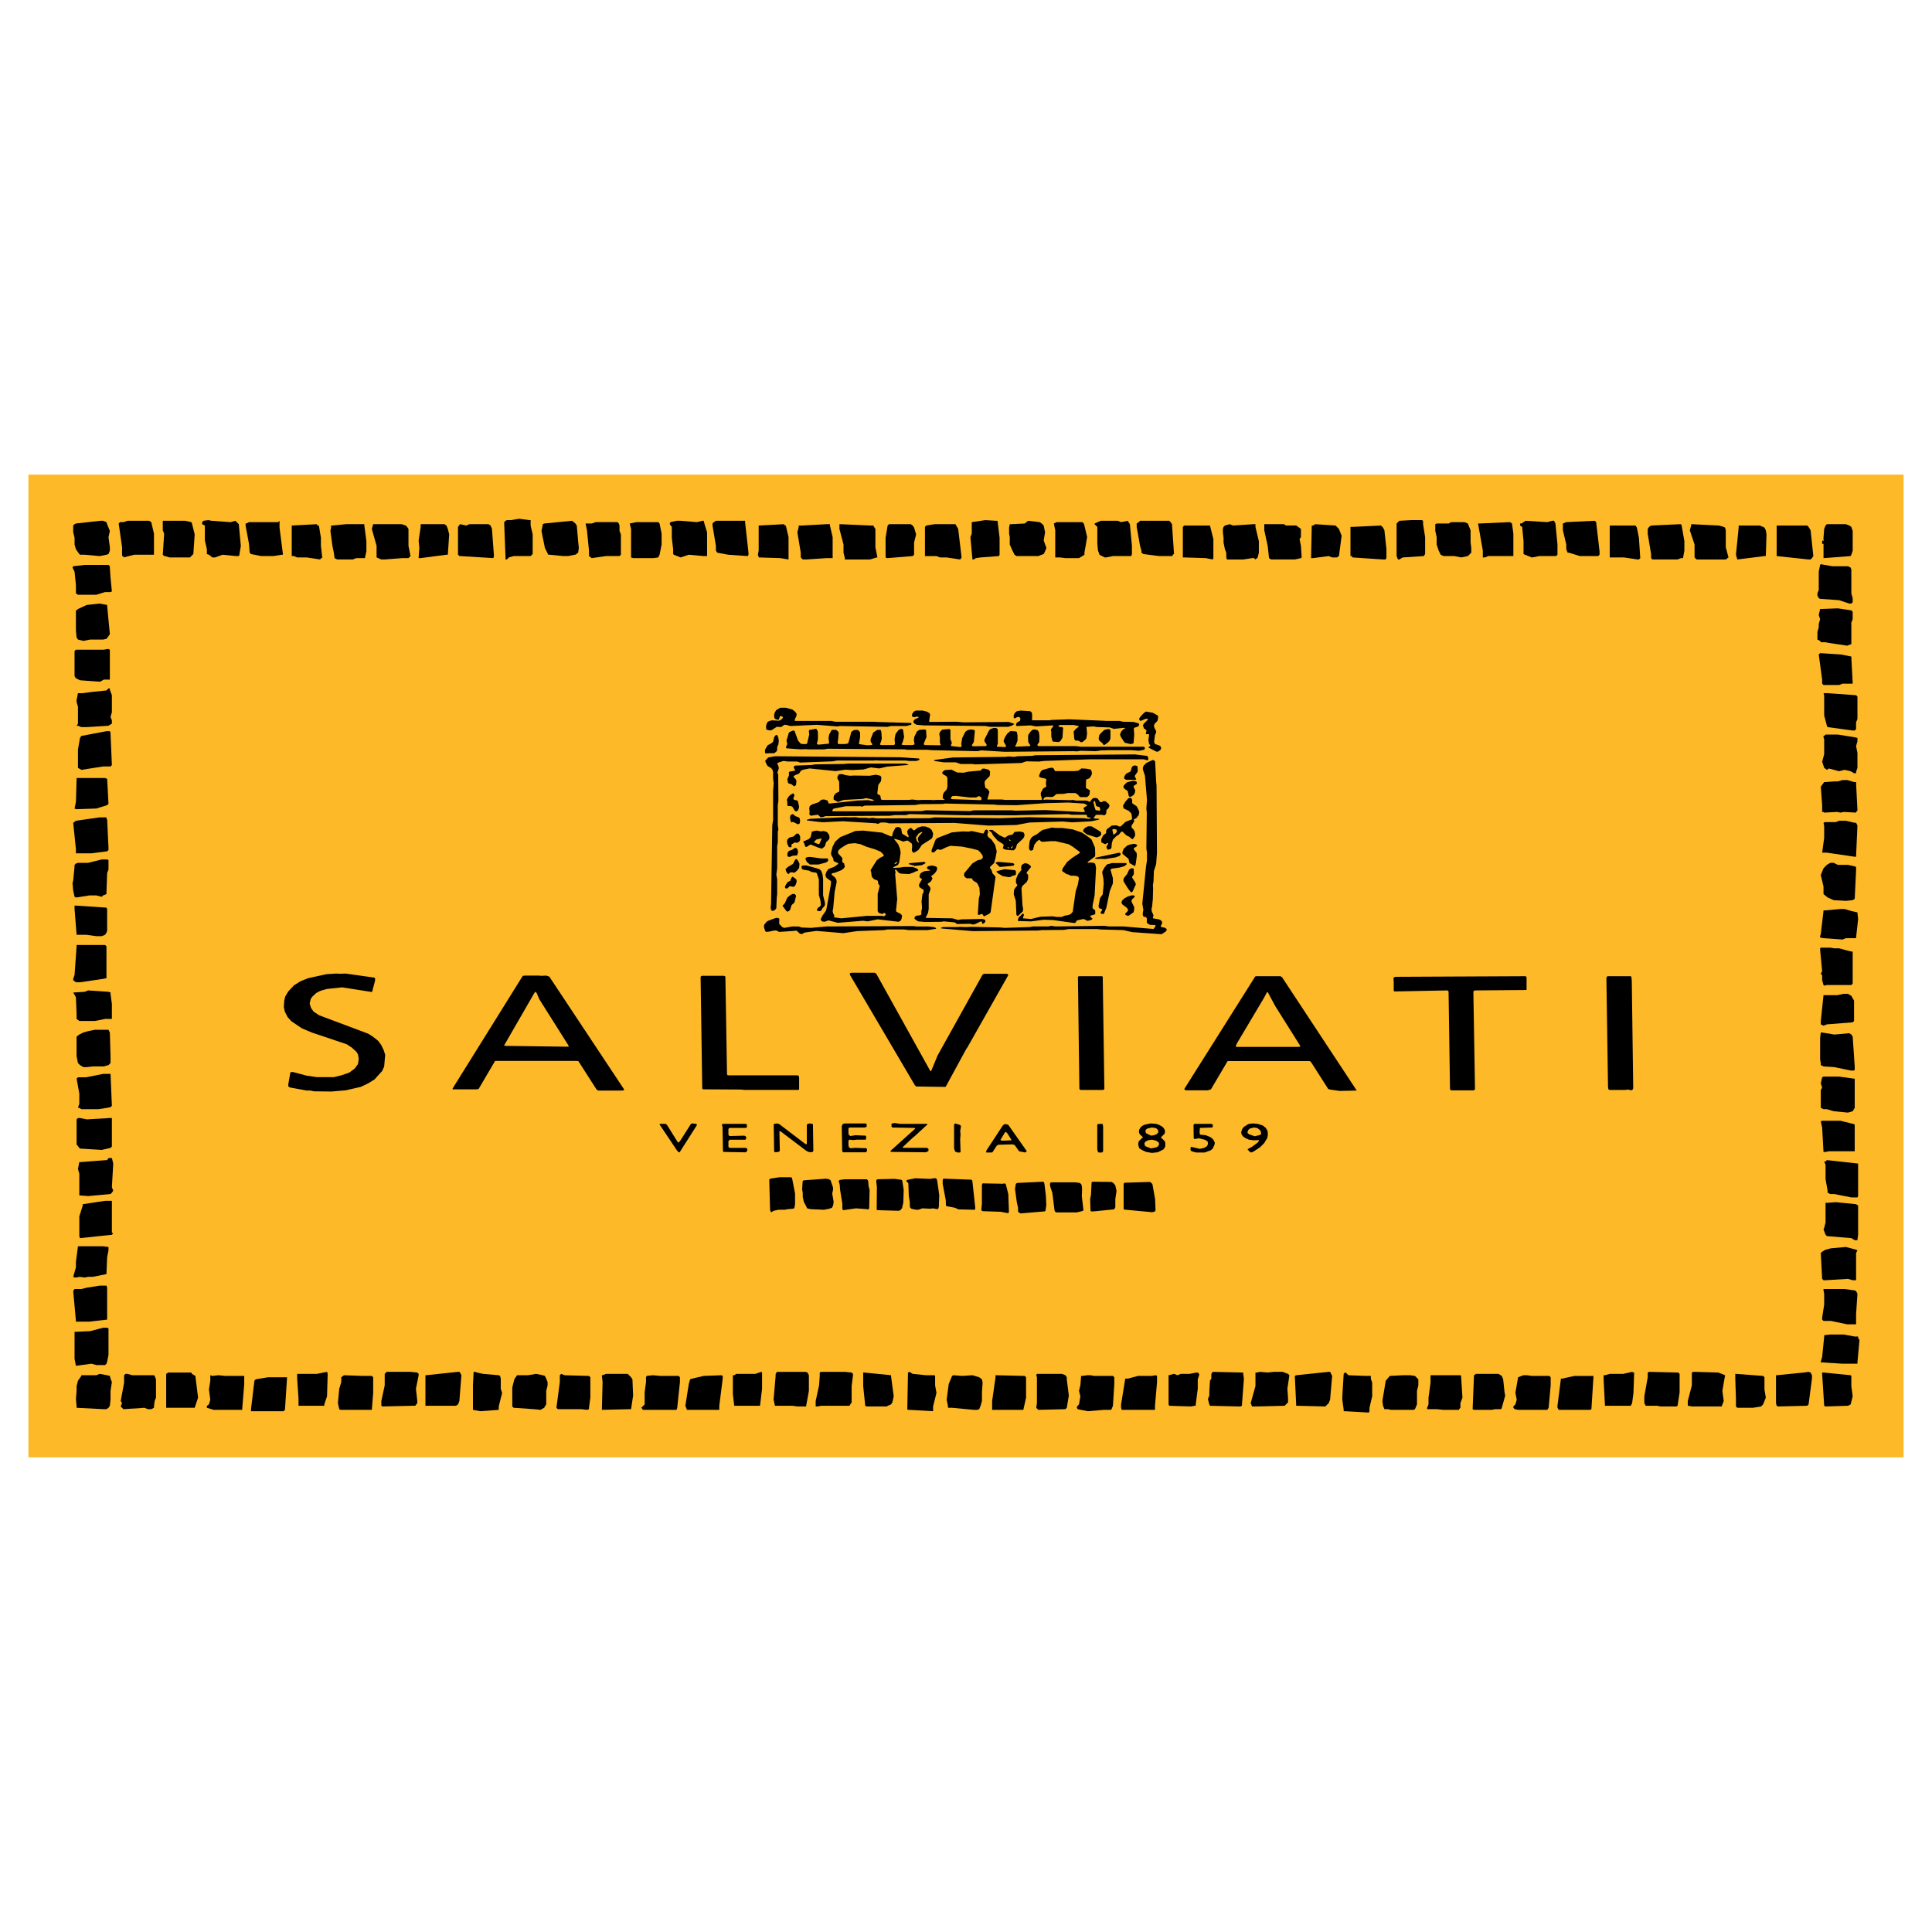
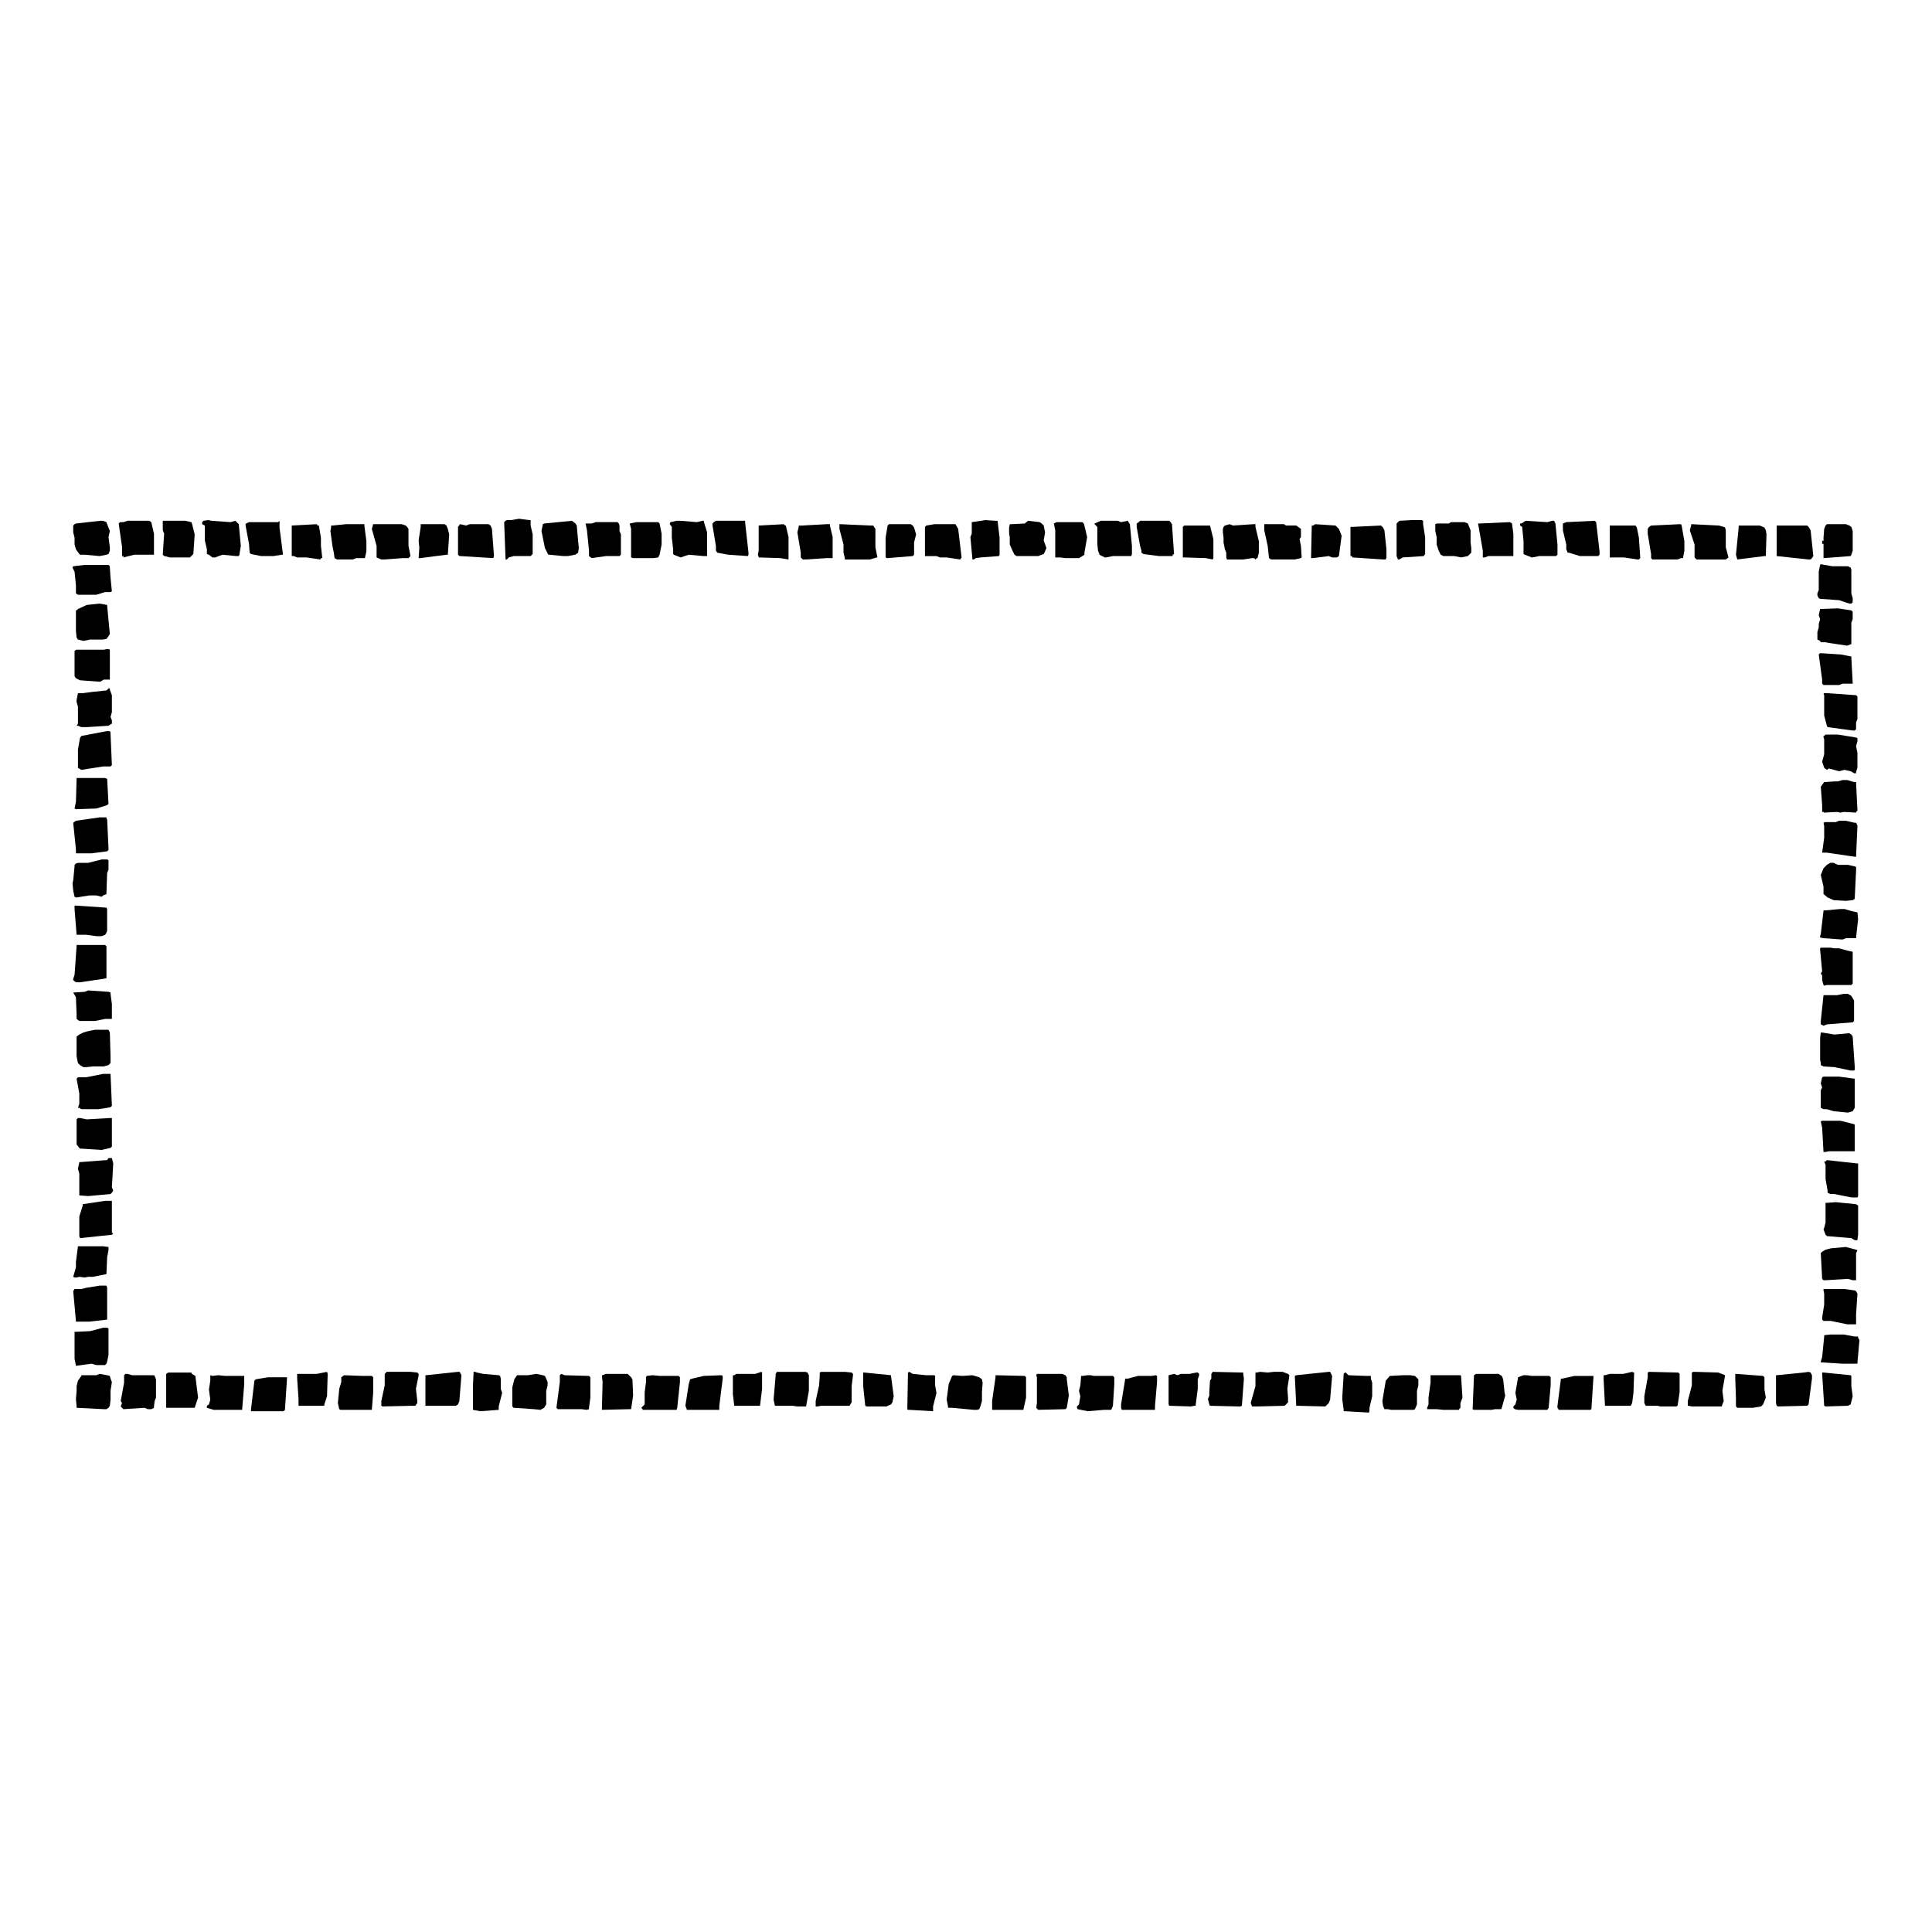
<svg xmlns="http://www.w3.org/2000/svg" version="1.0" id="Layer_1" x="0px" y="0px" width="192.756px" height="192.756px" viewBox="0 0 192.756 192.756" enable-background="new 0 0 192.756 192.756" xml:space="preserve">
  <g>
-     <polygon fill-rule="evenodd" clip-rule="evenodd" fill="#FFFFFF" points="0,0 192.756,0 192.756,192.756 0,192.756 0,0  " />
-     <polygon fill-rule="evenodd" clip-rule="evenodd" fill="#FDB927" points="189.921,145.4 2.834,145.4 2.834,47.354 189.921,47.354    189.921,145.4  " />
-     <path fill-rule="evenodd" clip-rule="evenodd" d="M152.307,97.537v1.217l-0.081,0.02l-5.086,0.041l-0.081,0.041l-0.061,0.102   l0.162,9.686l-0.021,0.061l-0.101,0.08h-2.229l-0.102-0.041l-0.04-0.1l-0.142-9.666l-0.021-0.102l-0.102-0.061l-5.247,0.102   l-0.102-0.041v-0.932l-0.021-0.242V97.6l0.061-0.102l0.162-0.041l12.948-0.061l0.061,0.041L152.307,97.537L152.307,97.537   L152.307,97.537z M160.331,97.457l0.04-0.061h2.33l0.062,0.061l0.04,0.385l0.143,10.738l-0.041,0.102l-0.061,0.061l-0.102,0.041   l-0.304-0.08l-0.284,0.039h-1.58l-0.102-0.061l-0.04-0.242l-0.162-10.881L160.331,97.457L160.331,97.457L160.331,97.457z    M125.277,97.396h2.472l0.162,0.102l7.437,11.285v0.021l-1.682,0.039l-0.993-0.141l-0.162-0.061l-1.682-2.635l-0.142-0.143h-8.207   l-1.661,2.816l-0.061,0.021l-0.243,0.08h-2.229l-0.102-0.08l-0.02-0.061l0.101-0.162l6.95-11.023L125.277,97.396L125.277,97.396   L125.277,97.396z M126.392,99.018l-0.264,0.506l-2.735,4.6l-0.101,0.264l0.04,0.061h6.18l0.202-0.02v-0.102l-2.472-3.932   l-0.709-1.316l-0.061-0.102L126.392,99.018L126.392,99.018L126.392,99.018z M110.425,71.927h1.276l0.345,0.081l1.054,0.02   l0.506,0.142l0.062,0.142l-0.102,0.163l-0.405,0.142l-0.041,0.061l0.041,0.608l-0.061,0.851l-0.102,0.061l-0.202,0.041   l-0.588-0.142l-0.364-0.546l-0.102-0.264l0.102-0.264l0.202-0.243l0.243-0.142l-0.183-0.02l-0.973,0.101l-0.405-0.142l-1.276-0.041   l-0.345-0.061l-0.648,0.04l-0.061,0.021l0.061,0.648l-0.061,0.446l-0.102,0.162l-0.304,0.243l-0.142,0.02l-0.264-0.162h-0.243   l-0.102-0.041l-0.061-0.162l-0.061-0.709l0.223-0.263l0.243-0.182l0.061-0.061l-0.061-0.041l-0.445-0.101h-1.439l-0.101,0.101   l0.061,0.081l0.264,0.021l0.101,0.041l0.041,0.061l-0.061,0.953l-0.203,0.344l-0.183,0.101l-0.466-0.041h-0.102l-0.061-0.101   l-0.102-0.405v-0.446l-0.04-0.223l0.04-0.102l0.162-0.203l0.041-0.081l-0.041-0.061l-1.682,0.102l-0.547-0.102l-1.316,0.061   l-0.102-0.02l-0.041-0.102l0.081-0.203l0.162-0.101l0.162-0.081l0.041-0.223l-0.041-0.102l-0.121-0.081l-0.203,0.041l-0.183,0.102   h-0.061l-0.061-0.061v-0.243l0.121-0.243l0.203-0.162l0.385-0.061l0.912,0.061l0.102,0.041l0.102,0.162l0.02,0.344l-0.02,0.324   l0.061,0.041h1.682l0.202-0.041l1.764-0.061l3.383,0.142L110.425,71.927L110.425,71.927L110.425,71.927z M114.336,70.995   l0.688,0.122l0.324,0.182l0.183,0.101l0.02,0.162l-0.061,0.345l-0.304,0.324l-0.061,0.203l0.061,0.203l0.162,0.284v0.162   l-0.122,0.263l-0.081,0.689l0.102,0.203l0.385,0.122l0.162,0.102l0.061,0.203l-0.101,0.182l-0.264,0.163l-0.162-0.041l-0.709-0.365   l-0.041-0.061l0.203-0.142l-0.142-0.203l-0.062-0.365l0.062-0.486l-0.021-0.101h-0.243l-0.061-0.021l0.061-0.284v-0.101   l-0.243-0.162l-0.102-0.304l0.081-0.162l0.405-0.406v-0.081l-0.081-0.02l-0.162,0.02l-0.466,0.203l-0.102-0.061l-0.04-0.061v-0.142   l0.243-0.304l0.264-0.264L114.336,70.995L114.336,70.995L114.336,70.995z M101.205,72.23l-0.202,0.142l-0.405,0.142h-1.824   l-0.466-0.081l-6.16-0.061l-0.709-0.061l-0.223-0.142l-0.081-0.101v-0.142l0.142-0.163l0.364-0.162v-0.081l-0.202-0.02   l-0.223,0.061l-0.182-0.061l-0.061-0.081l0.041-0.203l0.162-0.223l0.203-0.102h0.669l0.405,0.102l0.284,0.162l0.061,0.142   l-0.101,0.669l0.041,0.061l2.654-0.02l0.811,0.061l4.437-0.041l0.527,0.183L101.205,72.23L101.205,72.23L101.205,72.23z    M107.446,74.966l-0.365-0.021l-6.849,0.061l-2.33-0.142l-0.385,0.081l-4.559-0.102l-0.466-0.04h-1.966l-0.304-0.041l-7.659-0.061   l-0.345,0.061h-1.581l-0.264-0.02l-0.506,0.02l-1.398-0.101l-0.021-0.021l-0.041-0.101l0.142-0.304l-0.081-0.344l0.243-0.811   l0.263-0.142l0.203-0.061l0.101,0.061l0.345,0.953l0.263,0.304l0.203,0.041h0.385l0.061-0.102l0.203-0.851L80.7,72.939l0.041-0.101   l0.061-0.02l0.587-0.102h0.061l0.142,0.263l0.02,0.507l-0.02,0.365l-0.081,0.283v0.102l0.142,0.061l1.054-0.102v-0.203   l-0.041-0.365l0.061-0.344l0.243-0.446l0.101-0.02h0.345l0.162,0.121l0.102,0.142l-0.061,0.709l-0.041,0.243v0.101l0.061,0.102   h0.648l0.264-0.041l0.081-0.061l0.061-0.182l0.244-0.932l0.263-0.182l0.344-0.02l0.162,0.101l0.102,0.162v0.507l-0.102,0.546v0.102   l0.102,0.02l0.709,0.102l0.446-0.021l0.061-0.04v-0.061l-0.162-0.243V73.75l0.264-0.668l0.405-0.263h0.243l0.101,0.02l0.061,0.203   l0.041,0.648l-0.081,0.304l-0.102,0.263l0.081,0.081h1.276l0.102-0.04l0.041-0.102L89.25,73.73l0.101-0.507l0.304-0.405   l0.264-0.102l0.101,0.021l0.081,0.081l0.102,0.709l-0.142,0.526l-0.101,0.183v0.061l0.203,0.04h0.811l0.243-0.04l0.021-0.102   l-0.061-0.344l0.041-0.324l0.264-0.547l0.243-0.162l0.507-0.041l0.121,0.041l0.041,0.02l0.041,0.689l-0.284,0.709l0.041,0.061   l0.102,0.04l1.378,0.021h0.101l0.081-0.021l-0.081-0.243v-0.506l-0.061-0.345l0.061-0.203l0.203-0.223l0.202-0.041l0.548-0.041   l0.101,0.081v0.912l0.142,0.405l-0.102,0.223l0.061,0.081l0.912,0.102l0.061-0.041l0.041-0.102l-0.041-0.162l0.102-0.608   l0.304-0.608l0.243-0.182l0.345-0.061l0.223,0.041l0.102,0.02l0.041,0.101l-0.102,1.094l-0.203,0.324l0.041,0.081l0.203,0.021   l1.175-0.021l0.062-0.081v-0.061l-0.224-0.345l0.021-0.203l0.446-0.871l0.142-0.142l0.304-0.102h0.224l0.101,0.041l0.081,0.061   l0.021,0.243v1.216l-0.102,0.264l0.041,0.041l0.811,0.041l0.061-0.041l-0.021-0.142l-0.202-0.365v-0.142l0.162-0.365l0.202-0.304   l0.304-0.243l0.567,0.041l0.081,0.061l0.062,0.344v0.507l-0.143,0.405l-0.102,0.142l0.082,0.061l1.418-0.061l0.021-0.081   l-0.203-0.304l-0.021-0.506l0.021-0.223l0.203-0.304l0.202-0.202l0.203-0.041l0.304,0.061l0.142,0.182l0.061,0.426l-0.021,0.587   l-0.182,0.264v0.061l0.081,0.081h3.769l0.446,0.061h6.321l0.062,0.041l0.04,0.101v0.061l-0.081,0.102l-0.507,0.101l-0.77-0.061   h-2.371l-0.202,0.021h-0.405l-0.567,0.081l-1.479-0.041L107.446,74.966L107.446,74.966L107.446,74.966z M108.905,76.931l0.04,0.264   l-0.081,0.203l-0.162,0.243l-0.264,0.101l-0.081,0.061l-0.02,0.811l0.324,0.182l0.081,0.061l-0.041,0.405l-0.102,0.142   l-0.142,0.122h-0.628l-0.102-0.02l-0.202-0.244l-0.243-0.142h-0.771l-0.344,0.081l-0.771,0.02l-0.283,0.244l-0.203,0.061   l-0.304-0.02h-0.263l-0.163,0.101l-0.04,0.061l-0.041,0.102l0.041,0.041l0.203-0.041l2.391,0.061l0.304-0.021l0.345,0.061h0.911   l0.243,0.041l0.162,0.101l0.061-0.041l0.183-0.243l0.122-0.101l0.243-0.021l0.202,0.061l0.243,0.345l0.162,0.021l0.142-0.102h0.224   l0.304,0.243l0.102,0.162v0.101l-0.102,0.203l-0.202,0.183v0.162l-0.021,0.203l-0.143,0.142h-0.101l-0.203-0.041h-0.506   l-0.102,0.041l-0.203,0.304l0.041,0.021l0.506,0.041l0.021,0.041l-0.121,0.061l-0.689,0.142l-1.884,0.102l-0.973-0.081   l-3.283,0.101l-1.316,0.244l-2.797,0.061l-3.383-0.264l-6.524,0.041l-0.324-0.081h-0.507L87.589,82.2l-0.203-0.061l-3.303-0.203   l-1.986,0.102l-0.446-0.041l-1.155-0.142v-0.061l0.345-0.102l3.485-0.162l0.507,0.02l0.527-0.02l0.344,0.061h0.668l0.345,0.041   l0.365-0.041l0.385,0.061l5.268-0.021l0.527-0.081l6.483,0.081l3.04-0.101l0.445,0.02l4.903,0.081l0.466,0.061l0.243-0.061v-0.041   l-0.344-0.061l-0.041-0.081l-0.021-0.122l-0.081-0.041h-1.438l-0.345-0.061l-4.822,0.101l-0.487,0.021l-4.275-0.021l-0.304,0.021   l-5.957-0.122l-0.324,0.101H89.25l-0.466,0.061l-6.423,0.04l-0.304,0.102h-0.203l-0.203-0.203l-0.061-0.041l-0.689,0.102   l-0.061-0.041l-0.102-0.122l0.041-0.203L80.74,80.68l0.041-0.243l0.203-0.162l0.709-0.243l0.203-0.203l0.162-0.061h0.202   l0.305,0.102l0.101,0.263l0.061,0.041l2.837-0.304l1.053-0.041l0.345,0.081l0.223-0.041v-0.061l-0.304-0.081l-0.466-0.101   l-0.344,0.081l-1.885,0.101L83.82,79.93l-0.203,0.081l-0.203-0.101l-0.243-0.142v-0.243l0.041-0.162l0.203-0.243l0.264-0.102   l0.061-0.122l-0.02-0.912l-0.183-0.344l0.041-0.203l0.102-0.162l0.101-0.041h0.263l0.304,0.101l0.446,0.061l0.446-0.02l1.52,0.02   l0.628-0.101l0.445,0.101l0.061,0.081l0.041,0.102l-0.041,0.364l-0.263,0.365l-0.102,0.851l0.061,0.101l0.182,0.061l0.061,0.081   l0.061,0.324l0.081,0.081h2.695l0.345-0.041l0.567,0.061l0.365-0.021h0.892l0.324,0.021l0.203-0.021h0.912l-0.203-0.142   l-0.02-0.101l0.02-0.264l0.081-0.203l0.304-0.344l0.061-0.243V77.6l-0.101-0.162l-0.244-0.142l-0.162-0.122v-0.101l0.041-0.081   l0.223-0.163l0.649-0.04l0.567,0.284l0.648,0.02l0.446-0.101l1.074-0.102h0.142l0.223-0.203h0.202l0.405,0.102l0.142,0.182v0.223   l-0.04,0.243l-0.466,0.466l-0.041,0.203l0.041,0.304l0.04,0.203l0.203,0.101l0.121,0.142l0.081,0.162l-0.202,0.709l0.02,0.041   h1.419l0.385,0.041h3.566l0.081-0.081l-0.041-0.061l-0.101-0.344v-0.223l0.243-0.445l0.304-0.162l-0.04-0.345l0.04-0.365   l-0.04-0.081l-0.062-0.02l-0.445-0.101l-0.163-0.081v-0.163l0.163-0.365l0.142-0.142l0.709-0.203l0.264-0.041l0.162,0.081   l0.142,0.264h1.966l0.364-0.041l0.304-0.223l0.466,0.021l0.446,0.081L108.905,76.931L108.905,76.931L108.905,76.931z    M101.51,75.452l1.459-0.041l0.323-0.061l9.929-0.081l1.196,0.142l0.101,0.061l0.021,0.081l0.04,0.203l-0.04,0.061l-0.061,0.041   l-0.365-0.101h-5.41l-4.559,0.162l-0.467,0.061l-1.296-0.02l-0.466,0.162l-4.62,0.142l-0.284-0.041h-1.175L95.37,76.06h-1.196   l-0.972-0.142v-0.061l0.061-0.041l1.803-0.243l5.228-0.061l0.344-0.041l0.567,0.041L101.51,75.452L101.51,75.452L101.51,75.452z    M101.408,80.335l-1.885-0.021l-0.345-0.041l-4.863-0.101l-0.304,0.041l-2.229,0.021l-0.466,0.081l-5.045,0.061l-0.263,0.101   l-0.162-0.041h-1.459l-1.216,0.243l-0.142,0.163l0.041,0.081l0.061,0.02h6.788l0.304-0.02h1.702l0.466-0.081l4.417,0.081   l0.345-0.081h3.809l0.304,0.04l3.02-0.061l3.749,0.203l0.202-0.041v-0.041l-0.041-0.101l-0.101-0.163l0.04-0.101l0.324-0.203   v-0.061l-0.102-0.041l-0.202-0.101l-1.58-0.101l-2.29,0.061L101.408,80.335L101.408,80.335L101.408,80.335z M109.107,80.113   l0.102,0.425l0.102,0.284l0.102,0.021l0.263,0.04l0.081-0.04l0.021-0.061l-0.061-0.243l-0.304-0.102l-0.062-0.061l-0.081-0.344   l-0.02-0.102h-0.081l-0.062,0.081V80.113L109.107,80.113L109.107,80.113z M105.967,82.605l1.054,0.142l0.933,0.324l0.647,0.446   l0.305,0.243l0.345,0.811l0.02,0.668l-0.02,0.203l-0.71,0.547l-0.04,0.061l0.061,0.041l0.183-0.041l0.405,0.041l0.121,0.102   l0.081,0.405l-0.142,2.735l-0.203,1.013v0.264l0.062,0.061l0.183,0.142l0.02,0.061v0.283l-0.02,0.061l-0.446,0.142l-0.041,0.021   l0.041,0.101l0.162,0.142l0.04,0.041l-0.061,0.061l-0.202,0.102l-0.284,0.041l-0.162-0.102l-0.202-0.081l-0.648,0.142l-0.162,0.243   l-0.102,0.02l-2.168-0.304l-0.912-0.021l-1.235,0.162l-1.297-0.041l-0.021-0.061l0.061-0.264l0.405-0.405l0.102,0.021l0.041,0.101   l-0.102,0.284l0.021,0.061l0.79,0.061l0.932-0.223l1.195-0.041l0.426,0.061h0.507l0.283-0.122l0.426-0.081l0.203-0.101l0.182-0.203   l0.304-2.087l0.203-0.607l0.121-0.668l-0.061-0.102l-0.061-0.081l-0.345-0.061h-0.364l-0.183-0.102l-0.223-0.061l-0.305-0.203   l-0.142-0.101l0.041-0.244l0.466-0.668l0.507-0.406l0.749-0.486v-0.101l-0.709-0.527l-0.405-0.243l-1.297-0.304h-0.506l-0.71,0.061   l-0.223-0.02l-0.142-0.142l-0.062-0.041l-0.243,0.183l-0.242,0.324l-0.122,0.507l-0.202,0.081l-0.102-0.041l-0.081-0.101   l-0.021-0.243l0.061-0.567l0.143-0.304l0.162-0.162l0.445-0.244l0.304-0.243l0.224-0.162l0.952-0.243l0.345,0.041H105.967   L105.967,82.605L105.967,82.605z M108.297,82.564l0.264-0.122h0.345l0.851,0.506l0.102,0.122v0.243l-0.183,0.142l-0.263,0.101   l-0.974-0.304l-0.385-0.304l0.041-0.182L108.297,82.564L108.297,82.564L108.297,82.564z M115.126,75.857l0.121,0.102l0.102,2.046   l0.04,0.385l0.041,6.687l-0.081,1.134l-0.223,0.689l-0.041,1.033l-0.061,0.385l0.021,0.304l-0.021,0.811v0.203l-0.081,0.831   l-0.061,0.243l0.04,0.244l0.122,0.263l0.04,0.101l-0.061,0.263l0.021,0.041l0.587,0.102l0.203,0.102l0.101,0.142l0.021,0.102   l-0.162,0.365l0.041,0.041l0.426,0.101l0.142,0.122v0.102l-0.102,0.142l-0.405,0.263L112.958,93l-0.872-0.203l-2.27-0.061   l-0.344-0.041h-2.857l-0.486,0.081l-2.188,0.021l-0.345,0.041l-6.544,0.061l-3.101-0.263l-0.081-0.041v-0.021l0.203-0.081h1.358   l0.365-0.021l0.648,0.021l0.406-0.021l2.938,0.061l0.466,0.041l2.472-0.081l0.345-0.061h1.54l0.243-0.061l0.466,0.061l4.863-0.061   l0.486,0.061h1.418l2.897,0.243h0.102l0.162-0.182l0.041-0.162l-0.062-0.041l-0.506-0.021l-0.243-0.142l-0.061-0.101v-0.406   l-0.102-0.142h-0.183l-0.102-0.122l-0.02-0.203l0.061-0.385l-0.102-0.608l0.365-3.667l0.101-0.648v-0.81l-0.061-0.345l0.041-3.566   l-0.041-0.486l0.061-0.831l-0.202-2.411l-0.203-0.608v-0.223l0.081-0.182l0.264-0.263l0.648-0.304L115.126,75.857L115.126,75.857   L115.126,75.857z M110.668,72.737l0.102,0.081l0.02,0.061v0.811l-0.121,0.263l-0.283,0.243l-0.224,0.142l-0.081-0.04l-0.102-0.163   l-0.304-0.243l-0.061-0.203l0.061-0.345l0.183-0.223l0.324-0.304l0.385-0.081H110.668L110.668,72.737L110.668,72.737z    M112.188,77.438l0.162-0.243l0.446-0.223l0.121-0.405l0.102-0.142l0.202-0.061l0.243,0.061l0.04,0.202v0.365l-0.283,0.405v0.081   l0.142,0.263l-0.04,0.061h-0.973l-0.162-0.102l-0.04-0.061L112.188,77.438L112.188,77.438L112.188,77.438z M113.403,78.005   l0.02,0.101v0.101l-0.323,0.203l0.02,0.182l0.102,0.162l0.041,0.101l-0.041,0.243l-0.121,0.223l-0.304,0.183h-0.081l-0.062-0.041   l-0.04-0.061l-0.102-0.486l-0.304-0.203l-0.122-0.162v-0.101l0.102-0.163l0.264-0.243l0.547-0.142h0.223L113.403,78.005   L113.403,78.005L113.403,78.005z M112.593,79.626l0.203-0.021l0.061,0.021l0.102,0.182v0.304l0.04,0.061l0.405,0.263l0.223,0.446   l0.041,0.162l-0.062,0.284l-0.243,0.304l-0.243,0.122l0.041,0.203l-0.264,0.405v0.203l0.203,0.203l0.101,0.182l0.062,0.324   l-0.062,0.203l-0.182,0.243l-0.122-0.041l-0.243-0.203l-0.264-0.122l-0.404-0.385h-0.081l-0.061,0.041l-0.203,0.244l-0.304,0.203   l-0.305,0.324l-0.102,0.344l-0.04,0.466l-0.061,0.081l-0.102,0.061l-0.202,0.041l-0.062-0.081l-0.08-0.203l0.182-0.325l-0.04-0.081   l-0.264,0.142l-0.345-0.162l-0.04-0.101v-0.243l0.182-0.365l0.305-0.243v-0.263l0.101-0.142l0.466-0.344l0.507-0.021l0.162,0.102   l0.203,0.021l0.486-0.466l0.669-0.264l-0.062-0.506l-0.081-0.142l-0.223-0.203l-0.445-0.203l-0.062-0.101l-0.04-0.203l0.243-0.405   L112.593,79.626L112.593,79.626L112.593,79.626z M111.337,82.747l-0.203-0.041l-0.162,0.061l0.102,0.486h0.061l0.162-0.102   l0.142-0.183v-0.061l-0.061-0.142L111.337,82.747L111.337,82.747L111.337,82.747z M87.468,72.028l3.444,0.102l0.021,0.081v0.061   l-0.061,0.041l-0.446,0.122h-1.54l-0.344,0.081l-4.721-0.081l-0.304,0.041l-2.026-0.163l-2.634,0.122l-0.446-0.122h-0.162   l-0.304,0.223l-0.446-0.021l-0.466,0.304l-0.182,0.061l-0.324-0.061l-0.081-0.081l-0.021-0.304l0.122-0.365l0.142-0.101   l0.304-0.102l0.709,0.041l0.203-0.081l0.203-0.203v-0.061l-0.041-0.061l-0.203-0.081l-0.061,0.081l-0.101,0.304h-0.163   l-0.202-0.081l-0.081-0.101l-0.021-0.324l0.061-0.203l0.142-0.243l0.405-0.243h0.567l0.648,0.183l0.263,0.203l0.162,0.223   l-0.02,0.203l-0.142,0.304l-0.041,0.142l0.041,0.061h3.647l0.365,0.081h3.83L87.468,72.028L87.468,72.028L87.468,72.028z    M90.567,76.263l0.061,0.02l-0.021,0.041l-2.107,0.162l-0.77,0.182l-0.851-0.101l-0.729,0.203l-1.114,0.061l-0.689-0.04   l-0.973,0.142l-2.594-0.264l-0.547,0.102l-0.304,0.102l-0.203,0.304l-0.405,0.162l-0.142,0.102l-0.021,0.061l0.203,0.202   l0.102,0.183l-0.041,0.425l-0.162,0.142l-0.081-0.041l-0.203-0.162l-0.324-0.102l-0.041-0.101l-0.061-0.304l0.162-0.364v-0.304   l0.041-0.081l0.061-0.021l0.506-0.081V76.83l-0.101-0.203l-0.041-0.101l0.081-0.101l0.061-0.041l1.662-0.061l0.324-0.061   l2.877-0.041l0.446-0.041h5.694L90.567,76.263L90.567,76.263L90.567,76.263z M91.439,75.918h-0.77l-0.344-0.041H87.69l-0.304-0.02   l-0.203,0.02h-3.647l-0.466,0.082l-3.242,0.122l-0.304-0.102h-0.912l-0.446-0.061l-0.506,0.162l-0.122,0.101l0.122,0.243   l0.041,0.243l-0.142,0.406l0.082,0.203l0.02,2.654L77.6,80.315v1.986l0.061,0.445L77.6,82.969v1.094l-0.062,0.324v2.229   l-0.081,0.648l0.081,0.466v1.5l-0.041,0.324l-0.041,1.054l-0.121,0.162l-0.183,0.102h-0.101l-0.061-0.021l-0.061-0.081   l-0.041-0.223l0.041-0.344l0.122-7.902l0.081-0.467v-2.938l0.061-0.75l-0.061-0.466v-0.689l-0.081-0.223l-0.122-0.142l-0.345-0.202   l-0.142-0.243l-0.102-0.263l0.041-0.061l0.264-0.284l0.648-0.122l12.562,0.101l1.823,0.122l0.061,0.082l-0.02,0.061L91.439,75.918   L91.439,75.918L91.439,75.918z M89.352,82.564l0.243-0.061l0.203,0.061l0.122,0.142L90,83.152l0.061,0.061l0.506,0.304h0.061   l0.041-0.101l-0.102-0.162l-0.061-0.304l0.101-0.182l0.223-0.162h0.081l0.203,0.203l0.101,0.041l0.365-0.284l0.405-0.122   l0.365,0.021l0.385,0.142l0.223,0.203l0.142,0.364l-0.061,0.345l-0.101,0.162l-0.953,0.608l-0.345,0.507l-0.304,0.203l-0.203,0.081   l-0.061-0.041l-0.101-0.203l0.041-0.446l-0.041-0.223l-0.365-0.283l-0.101-0.021l-0.405,0.102l-0.243-0.102l-0.608-0.182   l-0.041,0.041l0.405,0.506l0.183,0.466l0.061,0.385l-0.142,0.972l-0.122,0.243l-0.446,0.223l-0.041,0.081l0.689-0.041l0.365-0.061   h0.912l0.405,0.162l0.142,0.102l-0.041,0.102L91.52,86.92h-0.142l-0.162,0.102l-0.506,0.183l-0.81-0.041l-0.203-0.061l-0.304-0.345   h-0.082l-0.02,0.102l0.061,0.162l-0.041,0.203l0.203,2.472l-0.122,1.175l0.061,0.101l0.365,0.182l0.142,0.122L90,91.418   l-0.081,0.345l-0.102,0.122l-0.162,0.081l-2.087-0.243l-0.993,0.203l-0.466-0.061l-2.533,0.203l-0.912-0.243l-0.406,0.142   l-0.243-0.041l-0.122-0.142v-0.102l0.162-0.324l0.344-0.486l0.061-0.203l0.446-2.492v-0.263l-0.385-0.284l-0.122-0.122   l-0.041-0.243l0.102-0.304l0.203-0.264l0.547-0.203l0.405-0.284l0.021-0.02l-0.021-0.081l-0.385-0.162l-0.061-0.061l-0.041-0.243   L82.929,85.3l-0.02-0.203l0.162-0.628l0.264-0.506l0.506-0.446l1.5-0.608l0.77-0.041l1.884,0.203l0.912,0.385l0.101-0.041   l0.081-0.345l0.162-0.324L89.352,82.564L89.352,82.564L89.352,82.564z M94.924,79.728l2.877,0.102l0.101-0.021l0.021-0.101v-0.102   l-0.061-0.081l-0.102-0.061l-0.101-0.041l-0.263,0.142h-0.649l-1.378-0.162l-0.344,0.02l-0.101,0.082l-0.041,0.101v0.061   L94.924,79.728L94.924,79.728L94.924,79.728z M98.511,82.808l0.061,0.061v0.203l-0.061,0.203v0.081l0.101,0.162l0.305,0.243   l0.364,0.527l0.162,0.648l-0.121,0.668l-0.143,0.507l-0.405,0.385v0.101l0.162,0.223l0.081,0.304l0.264,0.284l0.041,0.101   l-0.486,3.505l-0.122,0.142l-0.507,0.263l-0.08-0.04l-0.102-0.162l-0.061-0.041L97.7,91.277h-0.102l-0.041-0.101l0.102-1.52   l0.101-0.426l-0.041-0.648l-0.162-0.365l-0.101-0.142l-0.345-0.203l-0.101-0.142l-0.021-0.061L96.95,87.63h-0.507l-0.162-0.122   l-0.102-0.142l0.021-0.243l0.811-0.973l0.486-0.304l0.405-0.101l0.122-0.142l0.04-0.061l-0.04-0.202l-0.223-0.304l-0.203-0.203   l-0.608-0.162l-0.993-0.203l-1.175-0.081l-0.405,0.142l-0.547,0.264l-0.324-0.061l-0.081,0.041l-0.264,0.264h-0.203l-0.061-0.061   l0.02-0.203l0.385-0.993l0.162-0.162l1.459-0.568l1.074-0.101l0.607,0.02l0.304-0.061l1.074,0.243h0.102l0.182-0.344l0.122-0.041   L98.511,82.808L98.511,82.808L98.511,82.808z M100.86,83.861l-0.121-0.101l-0.081,0.02l0.041,0.081l0.061,0.021L100.86,83.861   L100.86,83.861L100.86,83.861z M100.294,83.557l0.304-0.203l0.445-0.101l0.162-0.244l0.345-0.041h0.264l0.304,0.081l0.102,0.203   l-0.041,0.263l-0.162,0.203l-0.547,0.506l-0.121,0.405l-0.203,0.203h-0.243l-0.567-0.061l-0.202-0.081l-0.081-0.061l0.081-0.263   l-0.041-0.142l-0.567-0.365l-0.445-0.506l-0.143-0.284l-0.202-0.162l-0.061-0.061l0.061-0.041h0.283l0.729,0.547l0.446,0.203   H100.294L100.294,83.557L100.294,83.557z M100.699,84.631l-0.143-0.142l-0.02,0.041v0.061l0.101,0.041H100.699L100.699,84.631   L100.699,84.631z M100.941,84.631l0.062-0.061l0.061-0.203l-0.203,0.203v0.061H100.941L100.941,84.631L100.941,84.631z    M99.585,85.989l1.479,0.122l0.142,0.101l-0.061,0.142l-0.243,0.041l-1.155,0.102l-0.404-0.385v-0.061L99.585,85.989L99.585,85.989   L99.585,85.989z M99.423,87.001l0.02-0.081l0.79-0.203l1.033,0.102l0.082,0.081l0.02,0.162l-0.02,0.203l-0.102,0.061l-0.305,0.081   l-0.142,0.101h-0.202l-0.567-0.101l-0.405-0.244L99.423,87.001L99.423,87.001L99.423,87.001z M93.404,86.455l0.102,0.142   l-0.041,0.223l-0.102,0.182l-0.203,0.223l-0.263,0.183l0.142,0.223l-0.142,0.284l-0.344,0.263v0.041l0.243,0.304l0.041,0.203   l-0.182,0.506v1.438l-0.061,0.405l-0.244,0.486l0.102,0.02l2.573,0.041l0.567,0.163l0.345-0.061l2.087-0.041l0.243,0.081   l0.04,0.102v0.101l-0.142,0.162l-0.102,0.041h-0.04l-0.102-0.243h-0.061l-0.648,0.304h-0.223l-0.183-0.061l-1.337,0.021   l-0.203-0.162l-1.095-0.102l-0.263,0.041l-1.56,0.021l-0.729-0.061l-0.182-0.101l-0.203-0.163l0.041-0.203l0.162-0.101l0.344-0.041   l0.102-0.041l0.041-0.122v-0.283l0.061-0.203v-0.223l-0.041-0.506l0.081-0.689l0.122-0.263v-0.203l-0.405-0.263l-0.061-0.182   l0.041-0.163l0.263-0.446l-0.041-0.061l-0.162-0.101l-0.041-0.102v-0.061l0.081-0.244l0.122-0.101l0.284-0.142l0.567-0.061v-0.041   l-0.263-0.122l-0.041-0.081v-0.061l0.061-0.101l0.101-0.041l0.344-0.061L93.404,86.455L93.404,86.455L93.404,86.455z    M93.344,92.675l-0.811,0.122h-1.864l-0.446-0.061h-1.682l-0.345,0.061l-2.695,0.101l-1.358,0.203l-2.694-0.223l-1.155,0.162   l-0.325,0.162l-0.182-0.061l-0.203-0.203l-0.162-0.101l-0.203,0.041l-1.479,0.101l-0.284-0.142h-0.223l-0.446,0.101l-0.344,0.041   l-0.102-0.081l-0.121-0.405l0.02-0.223l0.243-0.304l0.162-0.101l0.486-0.183l0.304-0.102h0.203l0.122,0.102l-0.021,0.345   l0.021,0.203l0.101,0.061l0.182,0.203l0.203,0.081l0.811-0.142h0.628l0.284,0.101l0.912,0.041l1.581-0.142l8.611-0.041l0.365,0.041   h1.155l0.567,0.061l0.203,0.081l0.041,0.061L93.344,92.675L93.344,92.675L93.344,92.675z M91.986,83.01h-0.061l-0.284,0.162   l-0.263,0.385l0.102,0.365l0.142,0.142h0.061l-0.101-0.284v-0.202l0.142-0.203l0.304-0.324L91.986,83.01L91.986,83.01L91.986,83.01   z M89.494,85.948l-0.243,0.203v0.061l0.101-0.02l0.102-0.081l0.041-0.061V85.948L89.494,85.948L89.494,85.948z M92.351,86.09v0.021   l-0.365,0.202l-0.709,0.081l-0.608-0.182v-0.061l0.162-0.041l1.398-0.122L92.351,86.09L92.351,86.09L92.351,86.09z M87.285,84.732   l-0.811-0.243l-0.628-0.264l-0.547-0.102l-0.668,0.061l-0.345,0.183l-0.466,0.304l-0.203,0.223v0.243l0.405,0.445l0.02,0.061   l-0.02,0.304l0.061,0.101l0.142,0.102l0.02,0.101l0.041,0.243l-0.162,0.203l-0.182,0.122l-0.608,0.243l-0.304,0.061l-0.061,0.081   v0.061l0.304,0.243l0.163,0.223l0.041,0.243l-0.203,1.013l-0.142,1.581l-0.061,0.345l0.061,0.243l0.101,0.162l-0.02,0.203   l0.729,0.101l2.512-0.243h1.54l0.203,0.04l0.142-0.101l0.041-0.061l-0.041-0.102l-0.102-0.081l-0.203,0.102h-0.061l-0.304-0.102   l-0.102-0.162V89.19l0.203-0.811l-0.142-0.203l-0.041-0.263l-0.061-0.081l-0.304-0.102l-0.203-0.202l-0.061-0.162l-0.041-0.365   l-0.061-0.182l0.608-0.973l0.304-0.243l0.324-0.162l0.081-0.061V85.3l-0.304-0.324L87.285,84.732L87.285,84.732L87.285,84.732z    M84.793,97.193v-0.102l0.203-0.04h2.27l0.162,0.102l5.369,9.665l0.061,0.061l0.041-0.02l0.648-1.561l4.478-8.045l0.142-0.101h2.27   l0.102,0.04l0.061,0.061l-0.041,0.102l-4.012,7.092l-0.162,0.244l-2.006,3.688l-0.061,0.061l-2.897-0.041l-0.142-0.121   l-6.484-11.023V97.193L84.793,97.193L84.793,97.193z M111.803,85.279l-0.122,0.122l-0.385,0.142l-1.033,0.162l-0.547-0.02   l-0.243,0.02l-0.223-0.061v-0.041l0.202-0.061l2.188-0.465l0.102,0.02l0.061,0.081V85.279L111.803,85.279L111.803,85.279z    M112.106,84.692l0.345-0.324l0.264-0.102l0.404-0.081l0.203,0.041l0.101,0.061l0.041,0.04l-0.041,0.102l-0.304,0.203v0.102   l0.284,0.365l0.02,0.284l-0.101,0.729l-0.061,0.283H113.2l-0.506-0.283l-0.102-0.426l-0.607-0.506v-0.182L112.106,84.692   L112.106,84.692L112.106,84.692z M110.425,86.252l0.506-0.142h1.277h0.142l0.061,0.081l-0.021,0.061l-0.202,0.162l-0.486,0.142   l-0.729,0.101l-0.102,0.041l-0.081,0.061l0.243,0.852v0.526l-0.304,0.75l-0.344,1.662l-0.224,0.567l-0.04,0.061h-0.203   l-0.102-0.061v-0.101l0.162-0.243l-0.02-0.061l-0.284-0.101l-0.061-0.102v-0.203l0.142-0.709l0.264-0.365l0.102-1.094l-0.041-0.506   l-0.121-0.628l0.202-0.405L110.425,86.252L110.425,86.252L110.425,86.252z M112.086,87.731l0.062-0.162l0.304-0.365l0.202-0.446   l0.243-0.142l0.203,0.04l0.02,0.203v0.365l-0.161,0.243v0.102l0.304,0.466l0.061,0.203l-0.324,0.709l-0.081,0.081l-0.121-0.041   l-0.305-0.405l-0.405-0.668V87.731L112.086,87.731L112.086,87.731z M111.884,90.062l0.061-0.203l0.203-0.203l0.344-0.203   l0.405-0.122h0.223l0.081,0.061v0.102l-0.283,0.263l-0.021,0.102v0.101l0.264,0.547v0.203l-0.061,0.304l-0.486,0.344h-0.162   l-0.162-0.081l-0.041-0.101l0.305-0.324l-0.062-0.203l-0.142-0.142l-0.364-0.263L111.884,90.062L111.884,90.062L111.884,90.062z    M102.826,86.394l0.041,0.102l-0.405,0.506l-0.041,0.102v0.021l0.142,0.142l0.021,0.142l-0.021,0.324l-0.142,0.284l-0.344,0.304   l-0.102,0.122l-0.061,0.203l0.101,1.702l0.062,0.324l-0.021,0.244l-0.486,0.466h-0.061l-0.102-0.102l-0.061-1.418l-0.203-0.628   l0.021-0.385l0.081-0.202l0.223-0.264l0.041-0.061l-0.143-0.243v-0.365l0.203-0.486l0.283-0.365l0.062-0.102l-0.041-0.162   l0.041-0.243l0.142-0.142l0.223-0.101l0.304,0.081L102.826,86.394L102.826,86.394L102.826,86.394z M107.629,97.396h2.188h0.143   l0.061,0.061l0.162,11.145l-0.021,0.08l-0.102,0.061h-2.229l-0.102-0.039l-0.04-0.102l-0.143-11.145L107.629,97.396L107.629,97.396   L107.629,97.396z M109.857,112.127h0.102l0.061,0.02l0.04,0.285v2.391l-0.04,0.102l-0.061,0.061h-0.284l-0.121-0.021l-0.081-0.303   v-2.432l0.04-0.082L109.857,112.127L109.857,112.127L109.857,112.127z M115.349,112.127l0.304,0.102l0.344,0.203l0.163,0.201   l0.081,0.225l-0.041,0.242l-0.345,0.344l-0.02,0.061l0.161,0.143l0.203,0.203l0.062,0.162v0.363l-0.162,0.285l-0.305,0.162   l-0.304,0.141l-0.567,0.061l-0.587-0.1l-0.426-0.203l-0.243-0.162l-0.102-0.305v-0.203l0.061-0.201l0.405-0.385l-0.102-0.102   l-0.223-0.203l-0.081-0.223l0.041-0.242l0.162-0.264l0.304-0.203l0.648-0.143L115.349,112.127L115.349,112.127L115.349,112.127z    M114.336,113.059l0.506,0.244l0.304-0.041l0.284-0.121l0.121-0.143v-0.242l-0.061-0.061l-0.162-0.143l-0.405-0.061l-0.445,0.102   l-0.142,0.102l-0.062,0.162L114.336,113.059L114.336,113.059L114.336,113.059z M108.945,117.922l0.061-0.02l1.885,0.02l0.183,0.102   l0.202,0.242l0.122,0.549l-0.122,0.809v0.811l-0.081,0.162l-0.061,0.062l-2.026,0.201h-0.243l-0.061-0.061l-0.041-1.176   l0.081-0.385l0.062-1.234L108.945,117.922L108.945,117.922L108.945,117.922z M107.892,118.164l0.062,0.305v0.406l-0.021,0.465   l0.162,1.398l-0.041,0.061l-0.202,0.061l-0.426,0.102h-1.965l-0.143-0.02l-0.101-0.143l-0.224-1.783l-0.202-0.607l-0.041-0.283   l0.041-0.102l0.061-0.061h2.432l0.445,0.061L107.892,118.164L107.892,118.164L107.892,118.164z M101.672,114.861l-0.426-0.607   l-0.203-0.08l-1.458,0.039l-0.143,0.102l-0.426,0.648l-0.081,0.021H98.43l-0.062-0.021l0.062-0.201l1.621-2.473l0.182-0.143   l0.264,0.041l0.102,0.041l1.823,2.594v0.061l-0.142,0.102L101.672,114.861L101.672,114.861L101.672,114.861z M101.51,118.023   l2.532-0.121l0.102,0.02l0.061,0.203l0.143,1.195l0.04,0.912l-0.081,0.566l-0.061,0.061l-2.432,0.203l-0.162-0.102l-0.081-0.061   v-0.404l-0.122-0.549l-0.183-1.316l0.041-0.264l0.041-0.242l0.061-0.061L101.51,118.023L101.51,118.023L101.51,118.023z    M115.531,114.375l0.101-0.162v-0.141l-0.04-0.102l-0.243-0.162l-0.405-0.102l-0.405,0.061l-0.264,0.143l-0.101,0.162l0.061,0.242   l0.081,0.061l0.526,0.203l0.507-0.102L115.531,114.375L115.531,114.375L115.531,114.375z M114.983,118.164l0.264,1.48l0.041,1.094   l-0.041,0.102l-0.102,0.061l-0.202,0.041l-2.594-0.244h-0.162l-0.081-0.102v-2.492l0.081-0.1l2.533-0.082l0.162,0.102   L114.983,118.164L114.983,118.164L114.983,118.164z M95.836,112.289l0.041,0.102l-0.081,0.467l0.041,0.303l-0.041,0.506   l0.041,1.258l-0.061,0.061h-0.243l-0.243-0.102l-0.101-0.305v-2.391l0.101-0.102l0.486,0.143L95.836,112.289L95.836,112.289   L95.836,112.289z M100.354,112.938h-0.061l-0.467,0.77l0.021,0.061l0.183,0.041l0.871-0.041v-0.061l-0.405-0.648L100.354,112.938   L100.354,112.938L100.354,112.938z M84.793,112.492l-0.102,0.039l-0.041,0.062v0.445l0.041,0.203l0.162,0.1l0.486-0.08l1.013,0.041   l0.061,0.061v0.242l-0.041,0.102h-0.932l-0.304,0.041l-0.345-0.041h-0.061l-0.081,0.102v0.404l0.041,0.244l0.102,0.061l0.061,0.041   l0.486-0.041l1.114,0.041l0.061,0.203l-0.041,0.1l-0.061,0.102h-2.29l-0.081-0.08l-0.02-0.121l-0.041-2.412l0.101-0.203   l0.162-0.061h2.107l0.101,0.041l0.021,0.162l-0.021,0.143l-0.202,0.061H84.793L84.793,112.492L84.793,112.492z M88.946,112.391   v-0.244l0.061-0.061l0.243-0.041l0.547,0.082h2.654l0.081,0.02v0.041l-1.256,1.154l-0.203,0.162l-0.973,0.912l-0.041,0.061   l0.041,0.041h2.351l0.102,0.041l0.081,0.061v0.203l-0.081,0.061l-0.203,0.08l-3.404-0.039l-0.101-0.041v-0.061l2.432-2.189   l0.041-0.08l-0.081-0.021l-2.188-0.039l-0.061-0.041L88.946,112.391L88.946,112.391L88.946,112.391z M89.858,117.699l0.102,0.02   l0.061,0.082l0.142,0.912l-0.041,1.275L90,120.535l-0.183,0.223l-0.203,0.041l-2.046-0.061l-0.101-0.041l0.02-2.289l-0.061-0.506   v-0.102l0.041-0.102l0.101-0.041l1.682-0.041L89.858,117.699L89.858,117.699L89.858,117.699z M90.507,117.719l0.811-0.162   l1.479,0.061l0.365-0.061h0.203l0.081,0.061l0.061,0.203l0.203,1.418l-0.041,1.156l-0.061,0.201l-0.101,0.041l-0.446-0.08   l-0.223,0.039l-0.811-0.039l-0.405,0.141h-0.243l-0.445-0.102l-0.122-0.1l-0.04-0.143v-0.406l-0.102-0.627l-0.041-1.217   l-0.021-0.08l-0.182-0.162v-0.061L90.507,117.719L90.507,117.719L90.507,117.719z M86.616,117.82l0.041,0.506l0.102,0.406   l-0.041,1.803l-0.041,0.102l-0.061,0.021l-0.142-0.021l-1.074-0.08l-1.257,0.182l-0.061-0.041l-0.041-0.102v-0.506l-0.223-1.377   l-0.041-0.508l-0.101-0.385l0.061-0.061l0.081-0.041l0.466-0.061h2.188l0.081,0.061L86.616,117.82L86.616,117.82L86.616,117.82z    M98.004,118.125l0.021-0.061l2.026,0.039l0.202-0.039l0.102,0.1l0.243,0.973l0.061,1.703l-0.021,0.121l-0.04,0.082l-0.771-0.143   l-1.803-0.061l-0.061-0.041l-0.062-0.102l0.062-0.566v-1.904L98.004,118.125L98.004,118.125L98.004,118.125z M96.991,117.76   l0.021,0.061l0.284,2.613v0.203l-0.041,0.061l-1.622-0.039l-0.364-0.162l-0.75-0.143l-0.101-0.02l-0.041-0.102l-0.021-0.508   l-0.304-1.6v-0.365l0.02-0.102l0.081-0.061l2.756,0.102L96.991,117.76L96.991,117.76L96.991,117.76z M126.493,113.242l-0.062,0.303   l-0.304,0.506l-0.405,0.406l-0.648,0.426l-0.162,0.08l-0.102,0.021l-0.162-0.102l-0.182-0.223l0.445-0.244l0.547-0.404l0.162-0.203   l-0.04-0.061l-0.527,0.02l-0.445-0.061l-0.364-0.162L124,113.363l-0.142-0.223l-0.021-0.203l0.102-0.305l0.162-0.201l0.446-0.285   l0.425-0.061l0.507,0.041l0.507,0.162l0.304,0.242l0.183,0.326L126.493,113.242L126.493,113.242L126.493,113.242z M119.198,112.127   h1.601h0.102l0.102,0.102v0.203l-0.081,0.061l-1.176,0.039l-0.04,0.062l-0.021,0.404l0.021,0.143l0.04,0.061l0.567,0.061   l0.486,0.203l0.264,0.242l0.142,0.305l-0.04,0.201l-0.162,0.365l-0.203,0.184l-0.607,0.223h-0.852l-0.445-0.123l-0.061-0.039   l-0.062-0.102l0.021-0.244l0.041-0.061l0.871,0.203l0.445-0.102l0.243-0.143l0.102-0.162l0.021-0.201l-0.062-0.162l-0.263-0.143   l-0.588-0.143l-0.426,0.082l-0.081-0.082l-0.02-1.316l0.061-0.102L119.198,112.127L119.198,112.127L119.198,112.127z    M124.608,113.16l0.567,0.203l0.445-0.102l0.163-0.061l0.04-0.102l-0.04-0.242l-0.103-0.123l-0.223-0.182l-0.344-0.061   l-0.405,0.102l-0.162,0.141l-0.081,0.203v0.102L124.608,113.16L124.608,113.16L124.608,113.16z M77.397,73.345l0.061-0.02   l0.081,0.02l0.102,0.203l0.061,0.344l-0.041,0.364l-0.122,0.284v0.304l-0.101,0.163l-0.203,0.142h-0.446l-0.344,0.02l-0.102-0.02   l-0.02-0.101v-0.243l0.263-0.446l0.405-0.223l0.142-0.142l0.101-0.445L77.397,73.345L77.397,73.345L77.397,73.345z M78.856,79.302   l0.263-0.142h0.061l0.081,0.203l-0.102,0.264v0.101l0.102,0.081l0.304,0.061l0.061,0.162l0.101,0.445l-0.041,0.203l-0.101,0.203   l-0.061,0.041l-0.101,0.02l-0.102-0.02l-0.243-0.406l-0.162-0.101h-0.263l-0.101-0.041v-0.304l-0.041-0.304l0.142-0.263   L78.856,79.302L78.856,79.302L78.856,79.302z M79.667,81.531l0.122,0.122l0.041,0.243l-0.041,0.243L79.727,82.2l-0.101,0.041   L79.524,82.2l-0.405-0.203l-0.142,0.061l-0.101-0.122l-0.061-0.385l0.061-0.223l0.182-0.101h0.061l0.243,0.202L79.667,81.531   L79.667,81.531L79.667,81.531z M54.805,97.438l7.457,11.244l-0.02,0.102l-0.203,0.021h-2.371l-0.162-0.123l-1.803-2.816   l-0.162-0.02h-8.146l-1.641,2.797l-0.203,0.039H45.18l-0.041-0.039l0.142-0.244l6.828-10.961l0.061-0.082l0.243-0.02h1.317   l0.304,0.02l0.466-0.02L54.805,97.438L54.805,97.438L54.805,97.438z M53.386,98.977l-0.102,0.143l-2.979,5.166v0.041l0.101,0.02   l6.079,0.082h0.243v-0.102l-2.938-4.66l-0.243-0.588l-0.102-0.121L53.386,98.977L53.386,98.977L53.386,98.977z M82.726,83.314   l0.041,0.243l-0.061,0.203l-0.284,0.263L82.3,84.428l-0.283,0.243l-0.365-0.101l-0.75-0.304h-0.061l-0.345,0.223h-0.101   l-0.061-0.021l-0.102-0.345l-0.101-0.142v-0.02l0.567-0.243l0.183-0.203l0.101-0.466l0.021-0.081l0.446-0.101l0.466,0.081   l0.203-0.041l0.304,0.061l0.142,0.102L82.726,83.314L82.726,83.314L82.726,83.314z M81.896,83.658L81.45,83.76l-0.264,0.263   l0.466,0.203l0.102-0.041l0.203-0.466v-0.061H81.896L81.896,83.658L81.896,83.658z M80.375,85.746v-0.102l0.021-0.061l0.203-0.081   h0.304l1.013,0.142h0.649l0.061,0.102v0.101l-0.021,0.061l-0.182,0.142l-0.771,0.203h-0.851l-0.304-0.263L80.375,85.746   L80.375,85.746L80.375,85.746z M80.7,86.86l-0.607-0.102l-0.122-0.142v-0.162l0.021-0.061l0.102-0.041h0.385l1.236,0.345   l0.203,0.162l0.142,0.365l0.061,0.486v1.621l0.182,0.73v0.243l-0.101,0.162l-0.142,0.142l-0.142,0.264l-0.162,0.041l-0.243-0.061   l-0.02-0.081l0.121-0.203l0.183-0.122l0.102-0.142l-0.041-0.445l-0.162-0.567v-1.561l-0.202-0.607l-0.081-0.061l-0.426-0.061   L80.7,86.86L80.7,86.86L80.7,86.86z M79.829,83.82l-0.102,0.162l-0.162,0.101l-0.304-0.02l-0.304,0.203l0.021,0.223l-0.061,0.041   h-0.142l-0.101-0.061l-0.122-0.284l-0.041-0.203l0.041-0.223l0.223-0.203l0.405-0.101l0.284-0.284h0.203l0.061,0.082l0.102,0.203   V83.82L79.829,83.82L79.829,83.82z M78.552,85.279l0.02-0.202l0.142-0.183l0.304-0.101l0.304-0.203l0.162,0.041l0.102,0.163   l0.041,0.243l-0.102,0.304l-0.466,0.041l-0.284,0.122l-0.203-0.061l-0.02-0.101V85.279L78.552,85.279L78.552,85.279z    M79.423,85.705l0.101,0.041l0.162,0.243l0.081,0.203l-0.041,0.405l-0.203,0.264l-0.243,0.203l-0.425-0.041l-0.142,0.142   l-0.061,0.041l-0.101-0.081l-0.102-0.162l-0.081-0.244l0.243-0.223l0.506-0.304l0.142-0.284l0.101-0.162L79.423,85.705   L79.423,85.705L79.423,85.705z M79.018,87.508l0.061-0.041l0.243,0.162l0.142,0.142l0.02,0.203l-0.101,0.304l-0.122,0.162   l-0.102,0.041l-0.304-0.061l-0.101,0.02l-0.203,0.203h-0.102l-0.081-0.021l-0.061-0.101l0.061-0.182l0.203-0.325l0.284-0.142   l0.061-0.203L79.018,87.508L79.018,87.508L79.018,87.508z M78.552,89.555l0.263-0.223l0.243-0.142h0.203l0.061,0.041l0.061,0.061   l0.041,0.101l-0.162,0.648l-0.284,0.263l-0.162,0.507l-0.142,0.102l-0.102,0.041l-0.101-0.041l-0.405-0.547l0.101-0.101   l0.142-0.162L78.552,89.555L78.552,89.555L78.552,89.555z M72.372,97.457l0.162,9.705l0.041,0.102l0.061,0.021h6.889l0.162,0.039   l0.041,0.203v1.176l-0.101,0.039h-5.37l-0.304-0.039l-3.81-0.021l-0.081-0.08L69.9,97.498l0.041-0.102l0.101-0.041h2.189   l0.101,0.041L72.372,97.457L72.372,97.457L72.372,97.457z M32.577,97.193l0.993-0.061l0.304,0.021l0.608-0.021l2.857,0.404   l0.081,0.062v0.242l-0.284,1.074l-0.02,0.061l-2.979-0.467l-1.52,0.162l-0.648,0.184l-0.426,0.223l-0.405,0.385l-0.142,0.223   l-0.102,0.445l0.142,0.447l0.263,0.363l0.567,0.365l4.863,1.824l0.486,0.303l0.507,0.406l0.304,0.404l0.263,0.547l0.142,0.447   l-0.102,1.174l-0.203,0.447l-0.75,0.83l-0.648,0.404l-0.729,0.346l-1.5,0.344l-1.418,0.121l-1.742-0.02l-0.385-0.08h-0.365   l-1.662-0.305l-0.162-0.102v-0.223l0.202-1.154l0.061-0.062h0.203l1.357,0.365l1.013,0.143h1.722l0.75-0.182l0.77-0.264   l0.547-0.406l0.324-0.445l0.081-0.527l-0.081-0.445l-0.162-0.264l-0.445-0.406l-0.527-0.344l-3.444-1.154l-1.013-0.426   l-1.054-0.709l-0.365-0.406l-0.284-0.547l-0.101-0.445l0.041-0.668l0.101-0.406l0.304-0.506l0.567-0.607l0.649-0.406l0.75-0.303   L32.577,97.193L32.577,97.193L32.577,97.193z M77.742,112.146l2.634,2.006h0.102l0.02-0.08v-1.844l0.081-0.102l0.223-0.041   l0.203,0.041l0.102,0.02l0.04,2.676l-0.061,0.102l-0.183,0.039l-0.263-0.039l-0.243-0.143l-2.492-1.885l-0.142-0.039l0.04,1.924   l-0.04,0.102l-0.102,0.041l-0.264,0.039l-0.142-0.039l-0.021-0.102l-0.041-2.635l0.061-0.061l0.283-0.041L77.742,112.146   L77.742,112.146L77.742,112.146z M69.535,112.248l-1.662,2.613l-0.061,0.102h-0.081l-0.162-0.141l-1.763-2.635l0.041-0.061h0.567   l0.142,0.121l1.074,1.723h0.081l0.122-0.102l1.094-1.723l0.122-0.061l0.385,0.041l0.061,0.02L69.535,112.248L69.535,112.248   L69.535,112.248z M72.027,112.248l0.041-0.102l0.102-0.02h2.229l0.061,0.02l0.061,0.102v0.143l-0.021,0.102l-0.101,0.039h-1.601   l-0.062,0.021l-0.061,0.102v0.547l0.061,0.102l0.062,0.039l1.458-0.039l0.101,0.039l0.061,0.061l0.041,0.102l-0.041,0.143   l-0.061,0.061h-1.56l-0.122,0.143v0.566l0.061,0.061l0.062,0.041h1.601l0.101,0.041l0.061,0.102v0.121l-0.061,0.102l-0.101,0.08   l-2.209-0.039l-0.061-0.062l-0.041-2.43L72.027,112.248L72.027,112.248L72.027,112.248z M82.159,117.617l0.243-0.02l0.324,0.061   l0.142,0.102l0.243,0.709v0.244l-0.081,0.363l0.142,0.811l-0.041,0.346l-0.122,0.264l-0.284,0.1l-0.527,0.102l-1.317-0.061   l-0.345-0.08l-0.344-0.67l-0.101-0.465v-0.406l-0.061-0.344l0.041-0.648l0.021-0.203l0.101-0.061L82.159,117.617L82.159,117.617   L82.159,117.617z M77.742,117.455h1.175l0.102,0.062l0.304,1.559v1.055l-0.061,0.365l-0.041,0.061l-0.102,0.039l-0.506,0.041   l-0.344,0.061h-0.608l-0.466,0.102l-0.243,0.143l-0.061-0.041l-0.061-0.203l-0.081-2.998l0.081-0.102L77.742,117.455   L77.742,117.455z" />
    <path fill-rule="evenodd" clip-rule="evenodd" d="M97.969,137.613l0.068,0.34l-0.068,0.947v0.881l-0.135,0.473l-0.136,0.34   l-0.203,0.066h-0.338l-2.167-0.203h-0.406v-0.135l-0.135-0.678l0.203-1.557l0.338-0.812l0.136-0.068l0.88,0.068l1.016-0.068   l0.677,0.203L97.969,137.613L97.969,137.613z M102.37,139.441l-0.271,1.219h-0.067h-3.047v-0.879l0.338-2.371v-0.203l2.912,0.068   l0.135,0.135V139.441L102.37,139.441z M106.433,137.613l0.204,1.625l-0.204,1.219l-0.135,0.137l-2.709,0.066l-0.203-0.203   l0.068-0.473v-2.574l-0.068-0.203l0.068-0.135h2.505l0.339,0.135l0.135,0.203V137.613L106.433,137.613z M108.803,137.207   l0.339,0.068h1.896l0.135,0.135v0.678l-0.135,2.166l-0.136,0.34l-0.068,0.066h-0.677l-1.625,0.137l-1.016-0.203l-0.067-0.137   v-0.135l0.203-0.203l0.135-0.812l-0.135-0.541l0.135-0.543l0.068-0.812v-0.135h0.135l0.475-0.068H108.803L108.803,137.207z    M115.438,137.275v0.609l-0.203,2.369v0.406h-3.317l-0.068-0.203v-0.338l0.406-2.506v-0.066h0.271l1.016-0.271h1.354l0.406-0.068   L115.438,137.275L115.438,137.275z M119.501,137.613v0.949l-0.202,1.557v0.135h-0.136l-0.339,0.068l-2.167-0.068l-0.067-0.135   v-2.912l0.542-0.135l0.338,0.135l0.339-0.135h0.88l0.678-0.135h0.135l0.136,0.135v0.135L119.501,137.613L119.501,137.613z    M124.105,137.547l-0.203,2.707l-0.135,0.068h-0.203l-2.844-0.068l-0.068-0.135l-0.136-0.541l0.136-0.34V138.9l0.068-1.15   l0.135-0.203v-0.475l0.136-0.203l2.911,0.068h0.136v0.135L124.105,137.547L124.105,137.547z M128.507,139.441v0.475l-0.203,0.203   l-0.135,0.135l-2.709,0.068h-0.542l-0.135-0.338l0.474-1.693v-1.354h0.136l0.338-0.068l0.745,0.068l0.609-0.068h0.88l0.542,0.203   l0.136,0.135l-0.203,1.355L128.507,139.441L128.507,139.441z M132.908,137.275l-0.203,2.369l-0.136,0.34l-0.338,0.338h-0.068   l-2.708-0.068h-0.136v-0.135l-0.135-2.844l0.135-0.068l3.25-0.338h0.136L132.908,137.275L132.908,137.275z M136.768,137.547   l0.136,0.406v1.354l-0.271,1.15v0.34l-0.068,0.135l-2.37-0.135h-0.135v-0.137l-0.136-1.016v-0.338l0.136-2.234l0.135-0.135h0.068   l0.271,0.27l1.761,0.068h0.474V137.547L136.768,137.547z M141.169,137.275l0.339,0.338v0.271v0.338l-0.136,0.543v1.354   l-0.203,0.475l-0.136,0.066H138.8l-0.339-0.066h-0.339l-0.136-0.34l-0.067-0.473l0.339-2.031l0.406-0.475l1.286-0.068h0.745   L141.169,137.275L141.169,137.275z M145.909,139.441l-0.203,0.543v0.473l-0.136,0.137v0.066h-1.558l-0.677-0.066h-0.948v-0.137   l0.136-0.338v-0.678l0.203-1.488v-0.746h2.979l0.067,0.068L145.909,139.441L145.909,139.441z M149.836,137.275l0.136,0.338   l0.136,1.287l0.067,0.338l-0.339,1.219l-0.067,0.137h-0.609l-0.339,0.066h-1.76l-0.136-0.066l0.136-3.387l0.202-0.135h2.235   L149.836,137.275L149.836,137.275z M41.633,139.781v0.203l-0.203,0.27h-0.271l-3.047,0.068v-0.068h-0.067v-0.473l0.338-1.559v-1.15   l0.203-0.203h2.37l0.677,0.068l0.136,0.135v0.135l-0.271,1.355L41.633,139.781L41.633,139.781z M45.832,136.869l0.068,0.068   l0.135,0.27l-0.203,2.574l-0.136,0.338l-0.203,0.135h-3.047v-3.047h0.068l3.182-0.338H45.832L45.832,136.869z M49.962,137.547   v1.016l0.135,0.406l-0.338,1.354v0.338l-1.828,0.137l-0.745-0.137v-2.438l0.068-1.354h0.135l0.203,0.068l0.609,0.135l1.558,0.135   l0.135,0.068L49.962,137.547L49.962,137.547z M53.483,137.072l0.677,0.135l0.203,0.068l0.135,0.271l0.135,0.338v0.338l-0.135,0.543   v1.354l-0.135,0.203l-0.068,0.135l-0.271,0.137l-0.068,0.066l-0.677-0.066l-2.031-0.137l-0.136-0.135v-1.896l0.203-0.812   l0.271-0.406h1.083L53.483,137.072L53.483,137.072z M55.853,137.207l0.135-0.135l0.338,0.135l2.438,0.068l0.136,0.135v2.031   l-0.136,1.016v0.137l-0.203,0.066l-0.542-0.066h-2.37l-0.135-0.137l0.135-1.016l0.204-1.557V137.207L55.853,137.207z    M63.098,137.613l0.068,1.625l-0.203,1.355h-0.135l-2.776,0.066v-0.066l0.068-2.709l-0.068-0.609v-0.068h0.068l0.338-0.135h2.167   l0.338,0.338L63.098,137.613L63.098,137.613z M67.838,137.885l-0.271,2.572l-0.067,0.203h-3.386v-0.066l-0.135-0.137l0.339-0.338   V138.9l0.135-1.016v-0.475l0.067-0.135l0.609-0.068l0.745,0.068h1.828l0.136,0.135V137.885L67.838,137.885z M72.104,137.275v0.271   l-0.339,2.707v0.406h-3.25v-0.066l-0.135-0.34l0.338-2.166l0.136-0.475l0.203-0.066l1.151-0.271l1.761-0.068L72.104,137.275   L72.104,137.275z M76.031,137.072v1.49l-0.203,1.691h-2.573l-0.136-1.15v-1.896h0.136l0.203-0.135h1.896l0.609-0.203l0.068,0.068   V137.072L76.031,137.072z M80.703,137.207v1.559l-0.271,1.488v0.068h-0.88l-0.474-0.068h-1.761l-0.136-0.609l0.204-2.369v-0.203   l0.135-0.203h2.844l0.203,0.068L80.703,137.207L80.703,137.207z M84.969,136.938l0.135,0.135v0.135l-0.135,1.084v1.625   l-0.135,0.203l-0.068,0.135h-2.844l-0.339,0.068H81.38v-0.541l0.338-1.559l0.068-0.947v-0.338l0.136-0.068h2.37L84.969,136.938   L84.969,136.938z M88.896,137.275l0.271,2.031l-0.135,0.609l-0.135,0.203l-0.339,0.135l-0.067,0.068h-2.032l-0.135-0.068   l-0.203-1.963v-1.354h0.068l2.708,0.27V137.275L88.896,137.275z M93.297,137.275v0.609v0.338l0.136,0.746l-0.338,1.354v0.475   l-2.37-0.137h-0.135l-0.068-0.066l0.068-3.656l0.135-0.068l0.338,0.203l1.354,0.135h0.812L93.297,137.275L93.297,137.275z    M154.711,137.41v0.812l-0.202,2.234l-0.136,0.203h-2.912l-0.338-0.066l-0.136-0.137v-0.135l0.203-0.203l0.136-0.475l-0.136-0.676   l0.271-1.559l0.542-0.203h0.339l0.474,0.068h1.761L154.711,137.41L154.711,137.41z M158.978,137.275v0.135l-0.203,3.184   l-0.136,0.066h-3.114l-0.136-0.203v-0.203l0.338-2.641v-0.066h0.136l1.219-0.271H158.978L158.978,137.275z M162.972,136.938h0.068   l-0.068,2.031l-0.135,1.016l-0.136,0.27h-2.573l-0.135-2.641v-0.406h0.135l0.475-0.135h1.354l0.881-0.203L162.972,136.938   L162.972,136.938z M167.576,138.9l-0.203,1.354l-0.135,0.068h-1.558l-0.339-0.068h-1.15l-0.136-0.27v-0.678l0.339-1.896v-0.473   l0.135-0.068l2.844,0.068h0.068l0.135,0.135V138.9L167.576,138.9z M171.774,137.072l0.339,0.135l-0.271,1.559l0.136,1.016   l-0.136,0.338l-0.067,0.203h-2.979l-0.338-0.068h-0.068v-0.473l0.406-1.559v-1.285l0.136-0.068h0.203l2.302,0.068L171.774,137.072   L171.774,137.072z M176.04,137.41v1.219l0.136,0.812l-0.271,0.678l-0.203,0.203l-0.812,0.135h-1.558l-0.136-0.135v-0.744   l-0.067-2.031v-0.475h0.067l2.709,0.203L176.04,137.41L176.04,137.41z M180.78,137.207v0.34l-0.339,2.572l-0.135,0.135h-0.068   l-2.844,0.068l-0.136-0.068l-0.067-0.27v-2.777h0.067l2.709-0.27l0.474-0.068l0.203,0.068L180.78,137.207L180.78,137.207z    M184.708,137.275v1.016l0.135,1.016l-0.203,0.812l-0.271,0.135l-2.234,0.068l-0.136-0.068l-0.203-3.182v-0.135h0.136l2.708,0.27   L184.708,137.275L184.708,137.275z M185.046,133.348h0.339v0.137l0.135,0.203l-0.202,2.234v0.135h-1.49l-2.167-0.135v-0.068   l0.136-0.475l0.203-2.031v-0.135l0.609-0.068h1.354L185.046,133.348L185.046,133.348z M185.046,128.744l0.136,0.068l0.136,0.27   l-0.136,2.031v1.016h-0.88l-1.626-0.338h-0.744l-0.136-0.135v-0.203l0.203-1.287v-1.084l-0.067-0.338v-0.137h2.099L185.046,128.744   L185.046,128.744z M185.182,125.02v2.369v0.34h-0.339l-0.474-0.137l-2.234,0.137h-0.203l-0.136-0.137l-0.136-2.572l0.136-0.135   l0.339-0.203l0.541-0.137l1.49-0.135l1.016,0.271l0.136,0.066L185.182,125.02L185.182,125.02z M185.385,121.498v1.693l-0.067,0.475   v0.066h-0.271l-0.338-0.203l-2.438-0.203l-0.136-0.135l-0.203-0.541l0.067-0.137l0.136-0.541v-1.963h0.136l0.88-0.068l2.031,0.203   l0.203,0.135V121.498L185.385,121.498z M182.271,115.744l3.047,0.338h0.067v3.25l-0.067,0.135h-0.609l-1.693-0.338h-0.406   l-0.271-0.135v-0.203l-0.203-1.152v-1.422l-0.136-0.338h0.136L182.271,115.744L182.271,115.744z M181.66,111.883l0.136-0.066h1.828   l1.354,0.338l0.067,0.068v2.641h-2.573l-0.338,0.066h-0.203l-0.136-2.438L181.66,111.883L181.66,111.883z M185.046,107.617v0.34   v2.572l-0.203,0.338l-0.474,0.137l-1.422-0.137l-0.677-0.203h-0.339l-0.271-0.135v-1.76l0.136-0.271l-0.136-0.406l0.136-0.609   l0.136-0.068h1.557l1.49,0.203H185.046L185.046,107.617z M184.708,103.217l0.135,0.203l0.203,2.979v0.34l-0.067,0.066h-0.339   l-1.625-0.338l-1.083-0.068l-0.271-0.135v-0.203l-0.067-0.338v-2.168l0.067-0.541h0.136l1.219,0.203l1.489-0.135L184.708,103.217   L184.708,103.217z M181.932,99.289h1.354l0.677-0.135h0.406l0.339,0.203l0.271,0.473v2.033l-0.136,0.135l-2.572,0.203l-0.339,0.135   l-0.271-0.135v-0.338L181.932,99.289L181.932,99.289z M184.504,94.888l0.339,0.067v0.136v3.047l-0.135,0.135h-2.438l-0.271,0.068   l-0.067-0.068l-0.136-0.475v-0.473l-0.136-0.203l0.136-0.204l-0.203-2.167v-0.136l0.067-0.068h0.948l0.406,0.068h0.474   L184.504,94.888L184.504,94.888z M185.182,86.831l-0.136,2.844l-0.203,0.135l-0.677,0.068l-1.219-0.068l-0.609-0.271l-0.406-0.339   v-0.745l-0.271-1.151l0.271-0.677l0.339-0.339l0.338-0.203h0.339l0.406,0.203h1.016l0.609,0.135l0.203,0.068V86.831L185.182,86.831   z M185.385,91.706l-0.203,1.828v0.068h-1.016l-0.339,0.136l-1.896-0.136l-0.339-0.068v-0.135l0.067-0.203l0.271-2.302v-0.068h0.203   l1.489-0.135h0.406l0.678,0.203l0.609,0.136L185.385,91.706L185.385,91.706z M184.166,81.887l0.88,0.204h0.136l0.136,0.271   l-0.136,3.047v0.068h-0.136l-2.775-0.406h-0.475l0.203-1.49v-1.151l-0.067-0.338h0.067v-0.068h1.151l0.338-0.136H184.166   L184.166,81.887z M182.135,78.028l0.88-0.067h0.339l0.474-0.136h0.475l0.677,0.203h0.203v0.135l0.136,2.708l-0.136,0.136v0.068   l-1.219-0.068l-0.339,0.068l-0.338-0.068l-1.287,0.068l-0.067-0.068h-0.136V80.33l-0.136-1.828l0.136-0.203l0.203-0.271H182.135   L182.135,78.028z M185.317,75.116v1.49l-0.136,0.406v0.135h-0.203l-0.339-0.203l-0.609-0.136l-0.542,0.136l-1.016-0.271   l-0.202,0.135l-0.271-0.203l-0.203-0.609l0.203-0.745v-1.49l-0.067-0.203v-0.136h0.067l0.136-0.135h1.219l1.692,0.271l0.271,0.067   v0.339l-0.136,0.474L185.317,75.116L185.317,75.116z M185.317,69.497v0.203v2.032l-0.136,0.338v0.677l-0.136,0.135h-0.203   l-2.505-0.338l-0.067-0.136l-0.271-1.016v-2.031l-0.067-0.136l0.067-0.067h0.339l2.844,0.203L185.317,69.497L185.317,69.497z    M11.028,137.547l0.135,0.338l-0.135,0.881v0.879l-0.068,0.609l-0.135,0.203l-0.203,0.137h-0.271l-2.708-0.137v-0.135l-0.067-0.744   l0.067-0.812v-0.475l0.136-0.541l0.338-0.475v-0.068h1.49l0.338-0.135l0.745,0.135l0.271,0.068L11.028,137.547L11.028,137.547z    M15.429,139.781l-0.068,0.541v0.135l-0.271,0.137h-0.339l-0.338-0.137l-2.099,0.137l-0.271-0.271l0.135-0.338l-0.135-0.203   l0.338-1.828v-0.746l0.136-0.135h0.203l0.474,0.135h2.167l0.068,0.068l0.135,0.338v1.828L15.429,139.781L15.429,139.781z    M19.153,137.072l0.338,0.203l0.271,2.166l-0.339,1.016H16.58v-3.385l0.203-0.135h2.302L19.153,137.072L19.153,137.072z    M24.367,138.088l-0.204,2.506v0.066H21.32l-0.677-0.203v-0.203l0.204-0.135l0.135-0.475l-0.135-1.016l0.135-0.879v-0.543   l0.203,0.068l0.609-0.068l0.677,0.068h1.896V138.088L24.367,138.088z M28.633,137.547l-0.203,3.113l-0.136,0.137h-3.25v-0.203   l0.339-2.844l0.135-0.137l1.219-0.203h1.896V137.547L28.633,137.547z M32.628,139.307l-0.271,0.812v0.135h-2.573v-0.676   l-0.136-2.031v-0.475h1.963l1.016-0.203l0.067,0.203L32.628,139.307L32.628,139.307z M37.232,137.41v0.475v1.084l-0.135,1.691   h-3.115l-0.135-0.066l-0.136-0.609l0.136-1.422l0.203-0.678v-0.475l0.271-0.203l1.896,0.068h0.88L37.232,137.41L37.232,137.41z    M8.997,132.807l1.287-0.338h0.406l0.135,0.066v2.641l-0.135,0.678l-0.068,0.203l-0.136,0.135h-0.88l-0.474-0.135l-1.49,0.203   H7.575l-0.136-0.678v-2.707h0.136L8.997,132.807L8.997,132.807z M7.439,128.607h0.203h0.474l0.542-0.135l1.287-0.203h0.677   l0.068,0.203v3.184l-1.761,0.203H7.575v-0.068l-0.271-2.979L7.439,128.607L7.439,128.607z M7.778,124.342h0.135h2.37l0.542,0.068   v0.338l-0.135,0.678l-0.068,1.625v0.068l-1.354,0.27H8.793l-0.339,0.068l-0.542-0.068l-0.271,0.068H7.439l-0.135-0.068l0.271-0.947   V125.9L7.778,124.342L7.778,124.342z M8.252,120.145l2.234-0.338h0.542h0.135v3.182l0.136,0.068l-0.136,0.135l-3.183,0.338   l-0.067-0.203v-1.963l0.339-1.084V120.145L8.252,120.145z M7.913,115.945H7.98l2.641-0.201h0.068l0.135-0.205h0.338l0.136,0.543   l-0.136,2.369l0.136,0.34l-0.136,0.203l-0.135,0.135l-2.234,0.203l-0.88-0.068v-2.166l-0.135-0.475L7.913,115.945L7.913,115.945z    M8.658,111.68l2.302-0.135h0.203v2.844l-0.135,0.135l-0.88,0.203l-2.167-0.135l-0.067-0.068l-0.271-0.338v-2.506l0.136-0.135H7.98   L8.658,111.68L8.658,111.68z M7.913,107.482H8.59l1.693-0.338h0.745l0.135,3.182l-0.135,0.135l-0.338,0.068l-0.88,0.135H8.116   l-0.203-0.135H7.778l0.135-0.406v-1.016l-0.271-1.49l0.136-0.135H7.913L7.913,107.482z M8.793,102.879l0.677-0.137h0.339h1.016   l0.135,0.271l0.068,2.369v0.678l-0.203,0.203l-0.474,0.135H9.268l-0.61,0.068H8.319l-0.339-0.203l-0.203-0.203l-0.136-0.678v-1.963   l0.271-0.203l0.406-0.203L8.793,102.879L8.793,102.879z M11.028,99.018v0.137l0.135,1.016v1.488h-0.677l-1.016,0.205H7.913   l-0.271-0.205v-0.473l-0.067-1.693l-0.271-0.475h0.135l1.016-0.066l0.339-0.137l2.031,0.137L11.028,99.018L11.028,99.018z    M10.486,94.279l0.136,0.135v0.135v3.046l-0.338,0.068L7.98,98.002H7.575l-0.271-0.203v-0.135l0.135-0.406l0.203-2.844v-0.135   H10.486L10.486,94.279z M10.689,90.69v2.167l-0.068,0.204l-0.136,0.203l-0.338,0.136H9.606L8.59,93.263H7.642L7.439,90.69v-0.338   h0.136l3.047,0.203L10.689,90.69L10.689,90.69z M10.486,85.747h0.204l0.135,0.068v0.948l-0.135,0.338l-0.068,1.896V89.2   l-0.338,0.136l-0.136,0.135l-0.542-0.135H8.929l-1.287,0.203H7.575l-0.136-0.068l-0.135-0.609l-0.068-0.745l0.068-0.271   l0.135-1.422v-0.135l0.136-0.135l0.203-0.068h1.016l0.542-0.135l0.812-0.203H10.486L10.486,85.747z M10.622,81.685l0.068,0.067   l0.135,2.844v0.204l-0.135,0.135l-1.558,0.203H7.575v-0.406l-0.271-2.641l0.271-0.204l2.37-0.338h0.677V81.685L10.622,81.685z    M10.622,77.689h0.068l0.135,2.505l-0.135,0.135l-1.083,0.338l-2.031,0.068l-0.136-0.068l0.136-0.677l0.067-2.302v-0.068h2.844   L10.622,77.689L10.622,77.689z M11.028,73.085v0.136l0.135,3.115l-0.135,0.135h-0.745l-2.167,0.339l-0.338-0.203v-1.828   l0.203-1.151l0.136-0.203l2.505-0.474h0.338L11.028,73.085L11.028,73.085z M10.96,68.684v0.136l0.203,0.542v1.693l-0.135,0.474   l0.135,0.338v0.338l-0.135,0.068l-0.203,0.135l-2.167,0.136H8.116l-0.338-0.136H7.642l0.136-0.203v-1.692l-0.136-0.474v-0.203   l0.136-0.677h0.474l1.016-0.135l1.354-0.136l0.203-0.203H10.96L10.96,68.684z M27.888,52.636l0.339,2.641v0.068h-0.135   l-0.813,0.135H26.06l-1.016-0.203l-0.135-0.135l-0.068-0.88l-0.338-1.828V52.23h0.068l0.271-0.136h2.912l0.135-0.135V52.636   L27.888,52.636z M31.68,52.433h0.136l0.203,1.219v0.812l0.136,1.219h-0.136l-0.067,0.136l-1.354-0.204h-0.948L29.31,55.48h-0.203   v-3.047l2.505-0.135L31.68,52.433L31.68,52.433z M36.081,52.298h0.271v0.135l0.203,1.557v1.016l-0.136,0.609v0.068h-0.88   l-0.339,0.136h-1.557l-0.271-0.136v-0.068l-0.068-0.474l-0.135-0.677l-0.203-1.49l0.067-0.338v-0.203h0.136l1.354-0.135H36.081   L36.081,52.298z M15.091,52.094L15.091,52.094l0.271,1.151v2.099h-1.963l-1.083,0.271V55.48h-0.136V54.6l-0.338-2.37l0.136-0.136   h0.338l0.406-0.135h2.167L15.091,52.094L15.091,52.094z M19.085,52.094l0.068,0.136l0.271,1.083l-0.135,1.963l-0.338,0.338h-2.032   l-0.474-0.135h-0.068l-0.136-0.135l0.136-2.099l-0.136-0.339v-0.948h2.235L19.085,52.094L19.085,52.094z M23.825,52.298   l0.203,2.167l-0.135,0.812v0.068l-0.068,0.135h-0.271L22.2,55.345l-0.745,0.271h-0.271l-0.338-0.271l-0.204-0.068v-0.474   l-0.203-0.881v-1.489l-0.271-0.135v-0.204l0.135-0.135l0.474-0.068l0.338,0.068l1.896,0.135l0.474-0.135L23.825,52.298   L23.825,52.298z M7.778,64.824h2.573l0.339-0.068h0.135l0.135,0.068v2.979h-0.609l-0.338,0.203H9.809L7.98,67.871l-0.406-0.203   l-0.136-0.203v-2.505l0.136-0.135H7.778L7.778,64.824z M9.944,60.22l0.745,0.135v0.068l0.271,2.844l-0.135,0.203l-0.203,0.271   l-0.338,0.068H8.997l-0.677,0.135l-0.542-0.135l-0.136-0.203l-0.067-0.677v-2.031h0.067l0.136-0.136l0.88-0.406L9.944,60.22   L9.944,60.22z M7.439,57.038l-0.203-0.407l0.068-0.135l1.151-0.135h2.37l0.135,0.135v0.135l0.068,1.016l0.135,1.354l-0.135,0.068   h-0.542l-0.88,0.271H7.778l-0.203-0.135v-0.812L7.439,57.038L7.439,57.038z M7.439,52.298l0.136-0.068l2.438-0.271h0.271   l0.338,0.135l0.068,0.204l0.271,0.677l-0.135,0.609L10.96,54.6v0.339l-0.135,0.338l-0.203,0.068L9.944,55.48l-1.49-0.135H7.98   l-0.067-0.068l-0.338-0.474l-0.136-0.474v-0.677L7.304,53.11v-0.677L7.439,52.298L7.439,52.298z M181.593,65.163l2.1,0.136   l1.016,0.203v0.135l0.135,2.505v0.067h-1.016l-0.339,0.136h-1.557l-0.136-0.136v-0.406l-0.339-2.505L181.593,65.163L181.593,65.163   z M184.708,62.116v1.693v0.474h-0.068l-0.338,0.135l-1.829-0.271l-0.338-0.068h-0.475l-0.067-0.135l-0.271-0.135v-0.745   l0.135-0.474v-0.338l0.136-0.475l-0.136-0.406l0.136-0.609h0.067l1.693-0.067l1.354,0.203l0.135,0.135v0.745L184.708,62.116   L184.708,62.116z M181.593,56.36L181.593,56.36l0.067-0.068l1.151,0.203h1.558l0.271,0.135l0.068,0.204v2.37l0.135,0.474v0.406   l-0.135,0.135h-0.204l-1.016-0.338l-1.896-0.136l-0.136-0.067l-0.135-0.271v-0.203l0.135-0.338v-1.828L181.593,56.36L181.593,56.36   z M181.932,53.922v-0.271l0.067-0.88l0.136-0.338l0.136-0.135h1.896l0.338,0.135l0.204,0.135l0.135,0.406v1.964l-0.135,0.406   l-0.068,0.135l-2.641,0.203h-0.067v-1.422h-0.136v-0.339l0.136,0.068V53.922L181.932,53.922z M167.712,52.298l0.067,0.135   l0.271,1.557v0.948l-0.136,0.745h-0.203l-0.339,0.136h-2.505l-0.136-0.136v-0.406l-0.338-2.031v-0.474l0.135-0.203l0.203-0.135   l2.844-0.135H167.712L167.712,52.298z M171.978,52.568l0.136,0.068l0.067,0.271V54.6l0.271,1.016l-0.271,0.204h-2.911l-0.203-0.204   v-1.286l-0.474-1.422l0.135-0.474v-0.135h0.067l2.709,0.135L171.978,52.568L171.978,52.568z M177.259,52.433h0.136h2.912   l0.135,0.135l0.203,0.338l0.271,2.573l-0.136,0.203l-0.136,0.136h-0.203l-3.183-0.339V52.433L177.259,52.433z M176.243,53.313   l-0.067,2.167h-0.136l-2.708,0.339l-0.136-0.474l0.271-2.708v-0.203h2.099l0.339,0.135l0.135,0.068l0.136,0.271L176.243,53.313   L176.243,53.313z M154.847,51.959h0.203l0.136,0.271l0.203,2.099v1.016l-0.136,0.135h-1.692l-0.678,0.135h-0.067l-0.677-0.271   l-0.136-0.068V53.99l-0.136-1.422l-0.203-0.135V52.23h0.136l0.406-0.271l2.167,0.135L154.847,51.959L154.847,51.959z    M159.248,52.094L159.248,52.094l0.339,2.912v0.339l-0.136,0.135h-1.828l-1.083-0.338h-0.136l-0.136-0.338v-0.474l-0.338-1.422   V52.23l0.338-0.136l2.844-0.135L159.248,52.094L159.248,52.094z M163.311,52.636l0.203,1.016l0.136,2.031l-0.136,0.136h-0.135   l-1.354-0.204h-1.422v-3.182h2.573L163.311,52.636L163.311,52.636z M142.185,53.584v1.693l-0.136,0.203l-2.099,0.135l-0.339,0.204   h-0.135l-0.136-0.339v-3.25l0.271-0.271l1.22-0.068h1.016l0.135,0.068v0.339L142.185,53.584L142.185,53.584z M147.602,52.23   l3.047-0.136l0.203,0.136l0.136,1.016v2.234h-2.505l-0.339,0.135h-0.203v-0.677l-0.475-2.708H147.602L147.602,52.23z    M146.722,54.125l0.067,0.542v0.474l-0.339,0.338l-0.677,0.135l-0.677-0.135h-1.084l-0.271-0.135l-0.203-0.406l-0.203-0.609v-0.745   l-0.136-0.609v-0.677l0.136-0.068h1.219l0.203-0.136h1.354l0.338,0.136l0.271,0.677V54.125L146.722,54.125z M129.658,53.787   l0.136,0.677l0.067,1.016v0.135l-0.067,0.068l-0.609,0.136h-2.37l-0.203-0.136l-0.136-1.219l-0.338-1.558v-0.609h1.963l0.203,0.135   h1.016l0.203,0.135l0.271,0.203v0.812L129.658,53.787L129.658,53.787z M134.939,52.568l2.844-0.135l0.203,0.203l0.136,0.271   l0.203,1.896v0.812l-0.067,0.204h-0.271l-3.047-0.204l-0.067-0.135h-0.136v-2.912H134.939L134.939,52.568z M133.856,53.449   l-0.271,2.031l-0.202,0.135h-0.475l-0.339-0.135l-1.557,0.203h-0.203V55.48l0.067-3.047h0.136l0.203-0.135l2.031,0.135l0.136,0.135   l0.202,0.203L133.856,53.449L133.856,53.449z M112.73,52.298l0.203,2.167v0.474v0.338l-0.067,0.203h-1.828l-0.678,0.135h-0.136   l-0.541-0.271v-0.068l-0.136-0.338l-0.067-0.677v-1.693l-0.271-0.271V52.23l0.609-0.271h1.693l0.338,0.135l0.678-0.135l0.067,0.135   L112.73,52.298L112.73,52.298z M116.793,52.094l0.136,0.204l0.203,2.979l-0.136,0.068v0.135h-1.354l-1.557-0.203l-0.203-0.135   v-0.203l-0.136-0.474l-0.339-1.896V52.23l0.203-0.136l0.136-0.135h2.911L116.793,52.094L116.793,52.094z M122.007,52.771   l0.067-0.203l0.136-0.135l0.474-0.135l0.339,0.135l2.031-0.135h0.203v0.271l0.339,1.422v1.151l-0.136,0.542h-0.067l-0.136,0.136   l-0.135-0.136h-0.204l-0.88,0.136h-1.625l-0.067-0.204v-0.474l-0.136-0.338l-0.136-0.678v-0.474l-0.067-0.542V52.771   L122.007,52.771z M120.721,52.433L120.721,52.433l0.338,1.354v1.896l-0.067,0.136l-0.677-0.136l-2.167-0.068h-0.136v-3.047   l0.136-0.135H120.721L120.721,52.433z M99.729,53.652v1.693l-0.067,0.135l-1.828,0.135l-0.474,0.068l-0.203,0.136h-0.136   l-0.203-2.235l0.135-0.338v-1.151l1.354-0.203l1.084,0.068h0.135L99.729,53.652L99.729,53.652z M102.573,51.959l1.151,0.135   l0.203,0.136l0.203,0.203l0.136,0.677l-0.136,0.812l0.271,0.745l-0.135,0.338l-0.136,0.271l-0.203,0.068l-0.339,0.135h-2.166   l-0.203-0.135l-0.203-0.406l-0.271-0.609v-0.745l-0.067-0.338v-0.609l0.067-0.338h0.136l1.354-0.068L102.573,51.959L102.573,51.959   z M106.975,52.094h0.812h0.203l0.136,0.136l0.067,0.203l0.271,1.151l-0.271,1.558v0.203l-0.203,0.135l-0.338,0.203h-1.354   l-0.542-0.068h-0.474v-2.708l-0.136-0.677l0.271-0.136H106.975L106.975,52.094z M87.203,52.568l0.136,0.203V54.6l0.203,1.016   h-0.068l-0.677,0.204h-2.505v-0.136l-0.135-0.542v-0.812l-0.406-1.558v-0.474h0.067l3.047,0.135h0.271L87.203,52.568L87.203,52.568   z M92.417,52.433L92.417,52.433l0.812-0.135h2.099l0.271,0.474l0.339,2.844l-0.135,0.204l-1.354-0.204h-0.677l-0.338-0.135h-1.151   v-2.912L92.417,52.433L92.417,52.433z M91.062,52.433l0.136,0.203l0.203,0.677l-0.203,0.812v1.219l-0.136,0.135l-2.505,0.203H88.49   l-0.135-0.068v-1.963l0.203-1.219l0.136-0.135h2.167L91.062,52.433L91.062,52.433z M70.275,52.23l0.271,0.88v2.167v0.203h-0.338   l-1.49-0.135l-0.812,0.271l-0.677-0.271l-0.067-0.068v-0.474l-0.135-1.151v-1.083l-0.203-0.271V52.23l0.067-0.136l0.609-0.135   h0.406l1.625,0.135l0.542-0.135h0.135L70.275,52.23L70.275,52.23z M74.338,51.959v0.135l0.339,3.047v0.203l-0.068,0.135   l-1.964-0.135l-1.083-0.203l-0.136-0.203v-0.474l-0.338-2.031V52.23l0.135-0.136l0.203-0.135H74.338L74.338,51.959z M78.333,52.433   h0.068l0.271,1.151v2.235l-0.812-0.136l-2.167-0.068V55.48h-0.068v-0.203l0.068-0.338v-2.505l2.505-0.135L78.333,52.433   L78.333,52.433z M79.687,52.568v-0.135h0.339l2.438-0.135h0.338v0.135l0.271,1.151v2.099h-0.609l-2.031,0.136h-0.338l-0.204-0.204   v-0.474l-0.338-2.031L79.687,52.568L79.687,52.568z M57.681,53.99l0.068,0.677l-0.068,0.474l-0.271,0.203h-0.068l-0.677,0.135   h-0.474l-1.354-0.135h-0.135l-0.338-0.677l-0.068-0.338l-0.271-1.354l0.136-0.677l0.135-0.068l2.776-0.271l0.338,0.271l0.135,0.203   L57.681,53.99L57.681,53.99z M61.811,52.975l0.136,0.339v2.031l-0.136,0.135h-1.354l-1.422,0.203l-0.271-0.203v-0.542l-0.203-2.032   l-0.136-0.677h0.609l0.406-0.136h2.167l0.135,0.136l0.067,0.203V52.975L61.811,52.975z M62.827,52.23L62.827,52.23l0.677-0.136   h2.167l0.135,0.136l0.203,1.016v1.083l-0.203,1.016l-0.135,0.271l-0.474,0.068h-2.031l-0.203-0.068v-2.844L62.827,52.23   L62.827,52.23z M40.618,52.568l0.136,0.203v0.677v1.016l0.203,1.016l-0.203,0.203h-0.61l-1.76,0.136h-0.338l-0.474-0.204v-1.151   l-0.474-1.693l0.135-0.474h2.844l0.406,0.135L40.618,52.568L40.618,52.568z M41.972,52.298h0.136h2.234l0.203,0.135l0.135,0.338   l0.136,0.542l-0.136,2.031h-0.135l-2.573,0.338h-0.203v-0.068l0.067-0.948l-0.067-0.745l0.203-1.354V52.298L41.972,52.298z    M49.082,52.771l0.203,2.708l-0.068,0.203l-3.317-0.203h-0.068l-0.136-0.135v-2.776l0.204-0.271l0.609,0.135l0.338-0.135h1.896   l0.203,0.135L49.082,52.771L49.082,52.771z M50.436,51.959l0.136-0.068h0.406l0.812-0.135l1.016,0.135h0.135v0.542l0.204,0.88   v1.963l-0.204,0.203h-1.692l-0.474,0.135l-0.203,0.204h-0.136v-0.136L50.3,52.094L50.436,51.959L50.436,51.959L50.436,51.959z" />
  </g>
</svg>